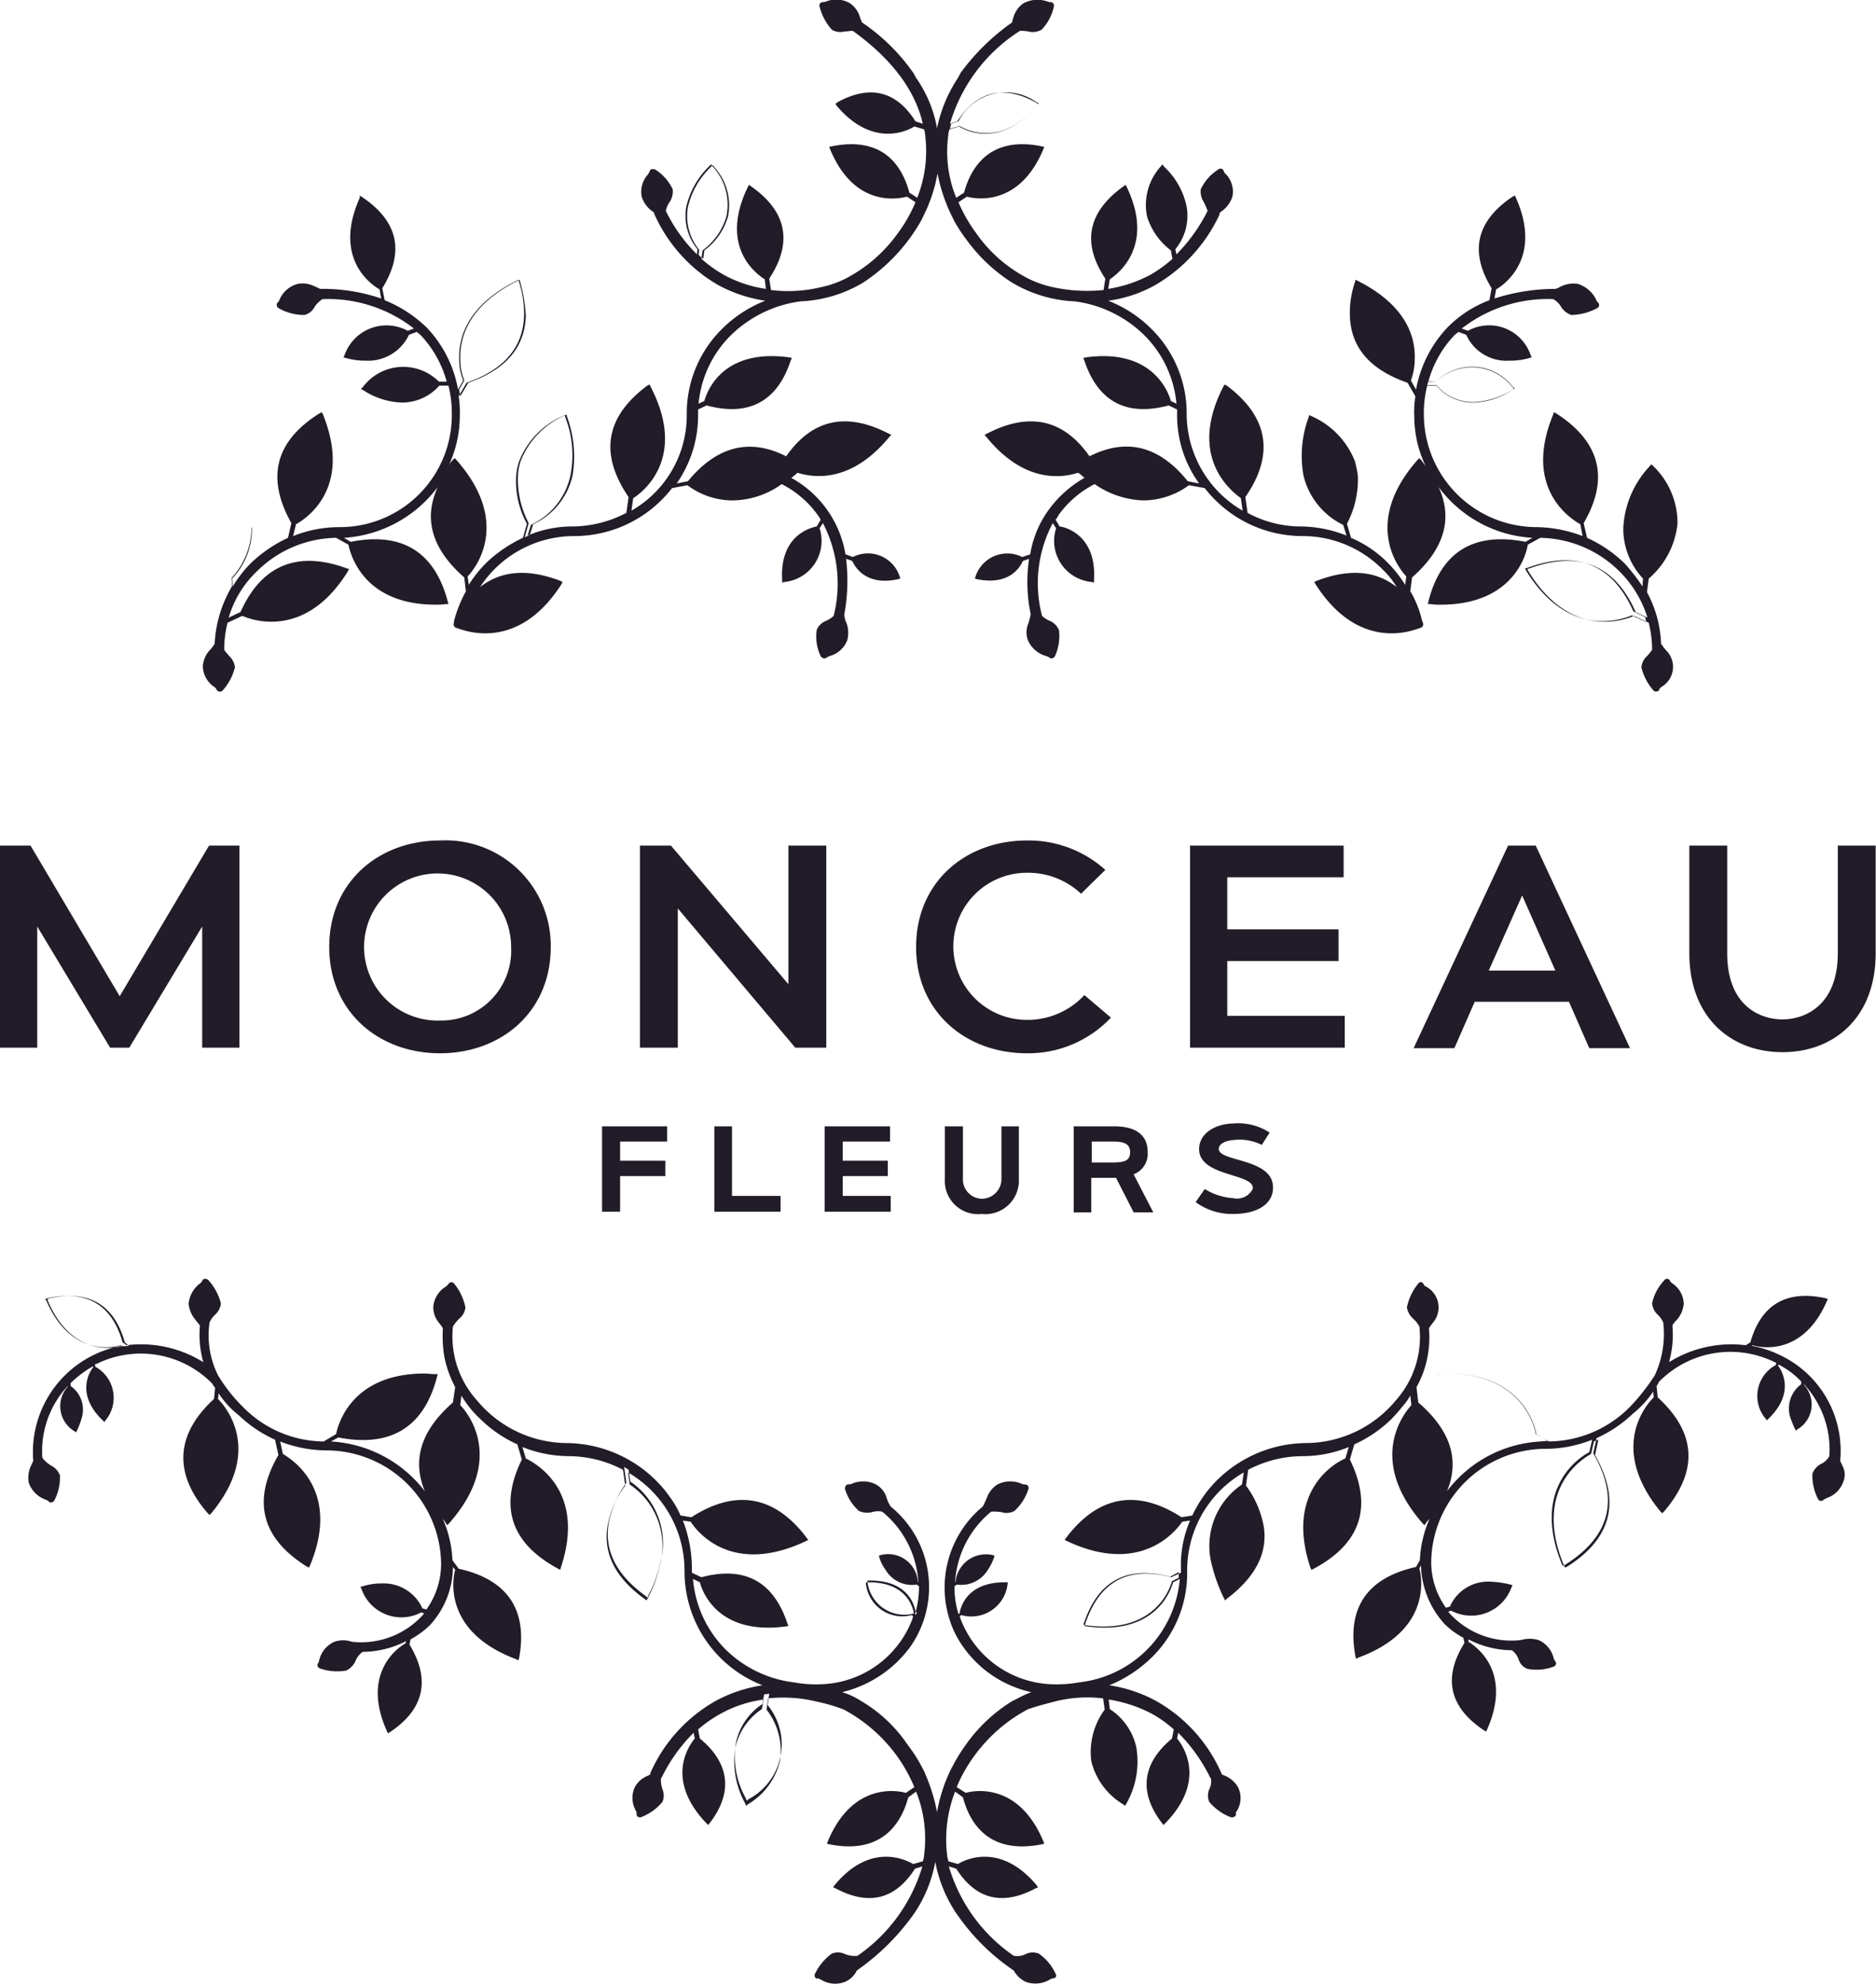
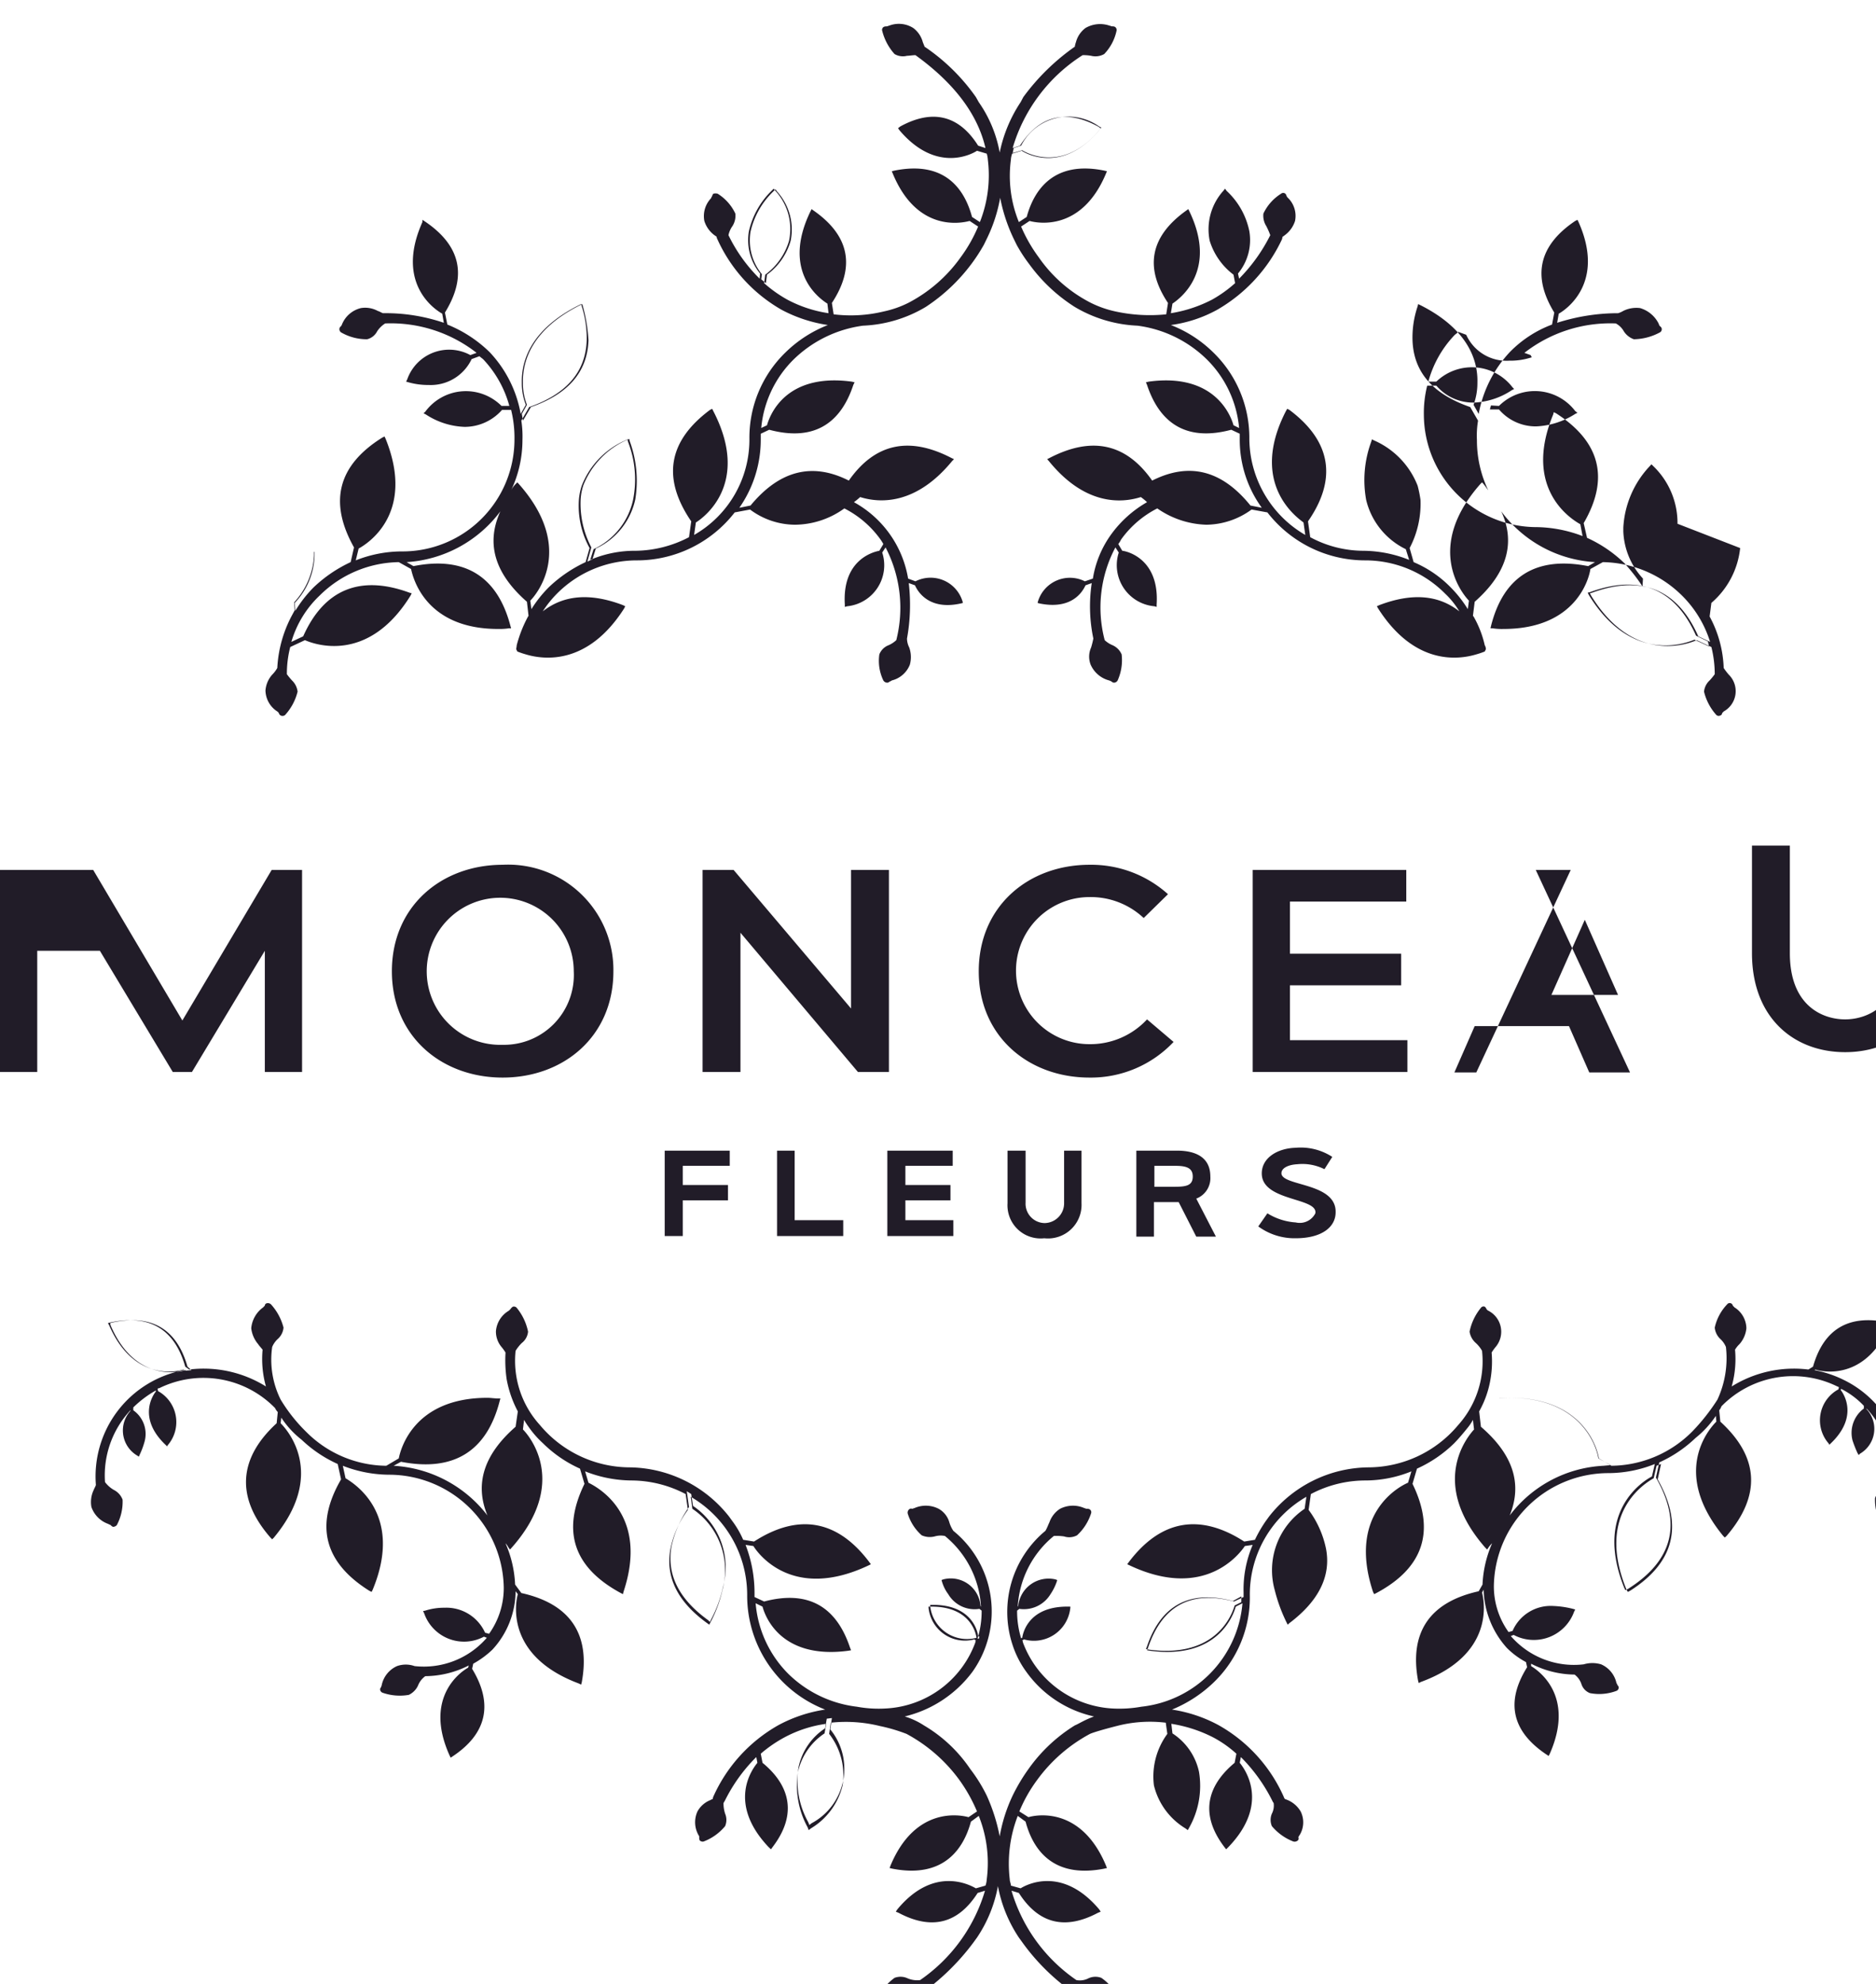
<svg xmlns="http://www.w3.org/2000/svg" width="117.38" height="124.09" viewBox="0 0 117.38 124.09">
  <defs>
    <style> .cls-1 { fill: #211c28; fill-rule: evenodd; } </style>
  </defs>
-   <path id="Forme_742" data-name="Forme 742" class="cls-1" d="M1792.96,4564.14h0a4.936,4.936,0,0,0-1.52-3.61l-0.11-.11-0.1.11a6.069,6.069,0,0,0-1.66,3.85v0.25a4.61,4.61,0,0,0,1.23,2.94l-0.03.49a11.591,11.591,0,0,0-1.13-1.45,8.216,8.216,0,0,0-2.34-1.59l-0.21-.92c1.63-2.8,1.03-5.1-1.73-6.87l-0.14-.07-0.04.15c-1.94,4.7,1.2,6.58,1.7,6.86l0.14,0.74a8.365,8.365,0,0,0-2.86-.56,7.063,7.063,0,0,1-7.07-7.01h0a7.054,7.054,0,0,1,.21-1.84h0.57a3.03,3.03,0,0,0,2.33,1.06,4.588,4.588,0,0,0,2.4-.78l0.14-.07-0.1-.1a3.205,3.205,0,0,0-4.77-.36h-0.5a6.788,6.788,0,0,1,1.63-2.9c0.07-.07.18-0.14,0.25-0.21l0.49,0.18a2.764,2.764,0,0,0,2.69,1.62,4.24,4.24,0,0,0,1.27-.17l0.14-.04-0.07-.14a2.741,2.741,0,0,0-3.92-1.52l-0.39-.14a8.746,8.746,0,0,1,5.72-1.84,1.239,1.239,0,0,1,.5.49,1.245,1.245,0,0,0,.63.5,3.553,3.553,0,0,0,1.63-.43,0.223,0.223,0,0,0,.11-0.25,0.259,0.259,0,0,0-.11-0.14,0.3,0.3,0,0,1-.07-0.14,1.9,1.9,0,0,0-1.17-.99,1.843,1.843,0,0,0-1.06.18,1.3,1.3,0,0,1-.32.14,12.475,12.475,0,0,0-3.81.6l0.1-.57c0.43-.24,2.94-1.91,1.24-5.73l-0.07-.14-0.14.07c-2.26,1.52-2.72,3.43-1.31,5.73l-0.14.75a7.219,7.219,0,0,0-2.65,1.73,7.654,7.654,0,0,0-1.94,3.86l-0.32-.57a3.982,3.982,0,0,0,.24-1.38c0.04-1.34-.53-3.32-3.56-4.85l-0.15-.07-0.03.14a6.063,6.063,0,0,0-.32,2.13c0.07,1.98,1.27,3.36,3.61,4.17l0.49,0.85a5.668,5.668,0,0,0-.07,1.21,7.239,7.239,0,0,0,.71,3.15c-0.11-.15-0.18-0.25-0.29-0.39l-0.1-.11-0.11.11c-3.53,4-1.09,6.9-.71,7.29l-0.07.53a7.61,7.61,0,0,0-1.09-1.38,7.1,7.1,0,0,0-2.3-1.56l-0.25-.88a5.973,5.973,0,0,0,.68-3.01,7.778,7.778,0,0,0-.18-0.89,5.124,5.124,0,0,0-2.72-2.83l-0.14-.07-0.04.14a6.938,6.938,0,0,0-.32,3.65,4.625,4.625,0,0,0,2.48,3.08l0.21,0.67a7.84,7.84,0,0,0-2.86-.57,7.037,7.037,0,0,1-3.33-.85l-0.14-.99c1.84-2.65,1.45-5.02-1.16-6.97l-0.14-.07-0.08.14c-2.33,4.53.68,6.65,1.1,6.97l0.11,0.78a7.014,7.014,0,0,1-3.5-6.01,7.428,7.428,0,0,0-2.23-5.38,7.792,7.792,0,0,0-2.68-1.74,8.3,8.3,0,0,0,2.89-.95,9.961,9.961,0,0,0,4.07-4.43,1.063,1.063,0,0,1,.03-0.14,1.7,1.7,0,0,0,.14-0.1,1.776,1.776,0,0,0,.64-0.89,1.575,1.575,0,0,0-.42-1.42,0.425,0.425,0,0,1-.11-0.14,0.365,0.365,0,0,0-.07-0.14,0.212,0.212,0,0,0-.28,0,2.928,2.928,0,0,0-1.1,1.24,1.207,1.207,0,0,0,.18.78,4.7,4.7,0,0,1,.25.57,10.618,10.618,0,0,1-1.95,2.72l-0.07-.32a3.278,3.278,0,0,0,.71-2.65,4.706,4.706,0,0,0-1.42-2.52l-0.1-.14h0l-0.11.14a3.592,3.592,0,0,0-.85,3.12,4.209,4.209,0,0,0,1.49,2.12l0.1,0.53a8.05,8.05,0,0,1-1.44,1.03,8.483,8.483,0,0,1-2.58.85l0.1-.6c0.43-.29,2.86-2.02,1.06-5.77l-0.07-.14-0.14.1c-2.23,1.6-2.62,3.54-1.13,5.77l-0.11.71a10.1,10.1,0,0,1-3.18-.18,6.521,6.521,0,0,1-1.52-.53,8.87,8.87,0,0,1-3.28-2.86,9.5,9.5,0,0,1-1.1-1.92l0.53-.35c0.5,0.14,3.25.67,4.77-2.94l0.07-.17-0.17-.04c-3.15-.64-4.39,1.2-4.85,2.9l-0.49.32a7.655,7.655,0,0,1-.5-3.89,1.355,1.355,0,0,1,.08-0.39l0.6-.18c0.38,0.25,2.58,1.38,4.84-1.27l0.1-.14-0.17-.11c-2.02-1.1-3.68-.67-4.88,1.2l-0.46.15a10.332,10.332,0,0,1,4.38-5.81,2.858,2.858,0,0,1,.53.04,1.109,1.109,0,0,0,.82-0.11,3,3,0,0,0,.77-1.45,0.228,0.228,0,0,0-.1-0.25,0.325,0.325,0,0,0-.18-0.03c-0.03,0-.11-0.04-0.14-0.04a1.823,1.823,0,0,0-1.52.14,1.623,1.623,0,0,0-.6.89,1.422,1.422,0,0,0-.07.28,13.814,13.814,0,0,0-3.22,3.15l-0.17.32a8.912,8.912,0,0,0-1.31,3.15,7.933,7.933,0,0,0-1.31-3.15l-0.18-.32a12.359,12.359,0,0,0-3.21-3.15c-0.04-.11-0.07-0.18-0.11-0.28a1.623,1.623,0,0,0-.6-0.89,1.686,1.686,0,0,0-1.52-.14c-0.03,0-.1.04-0.14,0.04a0.381,0.381,0,0,0-.18.03,0.212,0.212,0,0,0-.1.25,3.408,3.408,0,0,0,.77,1.45,1.033,1.033,0,0,0,.78.11c0.14,0,.36-0.04.53-0.04,2.41,1.74,3.89,3.68,4.38,5.81l-0.46-.15c-1.2-1.91-2.86-2.3-4.87-1.2l-0.14.11,0.1,0.14c2.26,2.65,4.46,1.52,4.84,1.27l0.61,0.18a1.778,1.778,0,0,1,.07.39,7.943,7.943,0,0,1-.5,3.89l-0.49-.32c-0.46-1.7-1.66-3.54-4.85-2.9l-0.17.04,0.07,0.17c1.52,3.65,4.27,3.08,4.8,2.94l0.53,0.35a9.178,9.178,0,0,1-1.09,1.92h0a9.244,9.244,0,0,1-3.29,2.86,6.362,6.362,0,0,1-1.52.53,8.745,8.745,0,0,1-3.14.18l-0.11-.71c1.49-2.26,1.1-4.21-1.13-5.77l-0.14-.1-0.07.14c-1.84,3.79.6,5.48,1.06,5.77l0.07,0.6a7.961,7.961,0,0,1-2.58-.85,8.122,8.122,0,0,1-1.45-1.03l0.07-.53a4.037,4.037,0,0,0,1.49-2.12,3.525,3.525,0,0,0-.85-3.12l-0.11-.14-0.14.14a5.12,5.12,0,0,0-1.41,2.52,3.285,3.285,0,0,0,.7,2.65l-0.03.32a9.824,9.824,0,0,1-1.95-2.72,1.494,1.494,0,0,1,.25-0.57,1.207,1.207,0,0,0,.18-0.78,2.928,2.928,0,0,0-1.1-1.24,0.442,0.442,0,0,0-.28,0,0.365,0.365,0,0,0-.07.14,0.6,0.6,0,0,0-.07.14,1.615,1.615,0,0,0-.42,1.42,1.764,1.764,0,0,0,.63.89,1.7,1.7,0,0,1,.14.1,0.313,0.313,0,0,0,.04.14,9.669,9.669,0,0,0,4.03,4.43,8.972,8.972,0,0,0,2.89.95,7.886,7.886,0,0,0-2.68,1.74,7.428,7.428,0,0,0-2.23,5.38,6.866,6.866,0,0,1-3.46,6.01l0.11-.78c0.45-.28,3.46-2.4,1.09-6.97l-0.07-.14-0.14.07q-3.93,2.925-1.17,6.97l-0.14.99a7.4,7.4,0,0,1-3.32.85,7.093,7.093,0,0,0-2.86.57l0.21-.67a4.442,4.442,0,0,0,2.47-3.08,6.515,6.515,0,0,0-.32-3.65l-0.03-.14-0.14.07a5.11,5.11,0,0,0-2.72,2.83,3.7,3.7,0,0,0-.18.89,5.492,5.492,0,0,0,.67,3.01l-0.25.88a8.522,8.522,0,0,0-2.29,1.56,7.665,7.665,0,0,0-1.1,1.38l-0.07-.53c0.39-.39,2.83-3.29-0.71-7.29l-0.1-.11-0.11.11a1.444,1.444,0,0,0-.28.39,7.37,7.37,0,0,0,.71-3.15,6.63,6.63,0,0,0-.07-1.21l0.49-.85c2.33-.81,3.53-2.19,3.6-4.17a6.581,6.581,0,0,0-.31-2.13l-0.04-.14-0.14.07c-3.04,1.53-3.6,3.51-3.57,4.85a3.7,3.7,0,0,0,.25,1.38l-0.32.57a7.527,7.527,0,0,0-1.94-3.86,8.111,8.111,0,0,0-2.65-1.73l-0.15-.75q2.13-3.45-1.3-5.73l-0.11-.07v0.14c-1.73,3.86.81,5.49,1.24,5.73l0.1,0.57a11.284,11.284,0,0,0-3.81-.6c-0.11-.04-0.21-0.11-0.32-0.14a1.654,1.654,0,0,0-1.06-.18,1.712,1.712,0,0,0-1.17.99,0.611,0.611,0,0,1-.07.14,0.243,0.243,0,0,0-.1.14,0.247,0.247,0,0,0,.1.25,3.212,3.212,0,0,0,1.63.43,0.968,0.968,0,0,0,.63-0.5,1.666,1.666,0,0,1,.5-0.49,8.727,8.727,0,0,1,5.72,1.84l-0.39.14a2.779,2.779,0,0,0-3.95,1.52l-0.07.14,0.14,0.04a4.538,4.538,0,0,0,1.27.17,2.83,2.83,0,0,0,2.69-1.62l0.49-.18c0.07,0.07.18,0.14,0.25,0.21a6.882,6.882,0,0,1,1.62,2.9h-0.49a3.154,3.154,0,0,0-4.77.36l-0.11.1,0.14,0.07a4.708,4.708,0,0,0,2.44.78,3.116,3.116,0,0,0,2.33-1.06h0.57a7.243,7.243,0,0,1,.21,1.84h0a7.006,7.006,0,0,1-7.07,7.01h0a7.832,7.832,0,0,0-2.86.56l0.18-.74c0.46-.25,3.6-2.12,1.69-6.86l-0.07-.15-0.14.07c-2.79,1.74-3.36,4.04-1.77,6.87l-0.21.92a8.608,8.608,0,0,0-2.33,1.59,8.052,8.052,0,0,0-1.13,1.45l-0.04-.49a4.464,4.464,0,0,0,1.24-2.94v-0.25a6.411,6.411,0,0,0-1.66-3.85l-0.11-.11-0.1.11a5.255,5.255,0,0,0-1.52,3.61h0a5.134,5.134,0,0,0,1.87,3.43l0.07,0.85a7.818,7.818,0,0,0-.88,3.22,1.91,1.91,0,0,1-.32.42,1.686,1.686,0,0,0-.42.99,1.6,1.6,0,0,0,.74,1.31,0.333,0.333,0,0,1,.1.11,0.227,0.227,0,0,0,.11.14,0.253,0.253,0,0,0,.28-0.03,3.364,3.364,0,0,0,.78-1.46,1.148,1.148,0,0,0-.35-0.7,4.456,4.456,0,0,1-.32-0.39,6.654,6.654,0,0,1,.21-1.7l0.92-.43c0.5,0.22,3.92,1.56,6.61-2.79l0.07-.14-0.14-.04c-3.08-1.13-5.34-.21-6.65,2.73l-0.74.35a6.489,6.489,0,0,1,1.77-2.9,7.176,7.176,0,0,1,4.95-2.09l0.77,0.43c0.11,0.49.85,3.75,5.45,3.75a4,4,0,0,0,.67-0.04h0.14l-0.04-.14c-0.81-3.11-2.86-4.39-6.07-3.75l-0.43-.25a7.947,7.947,0,0,0,5.87-3.18c-0.92,2.01-.36,3.89,1.66,5.66l0.1,0.88-0.03.04a8.033,8.033,0,0,0-.71,1.8c0,0.07-.03.18-0.03,0.25l0.07,0.14a5.053,5.053,0,0,0,.53.18c1.16,0.35,3.89.67,6.15-2.87l0.07-.14-0.14-.07c-2.05-.78-3.71-0.64-5.02.39a6.741,6.741,0,0,1,.88-1.1,7.042,7.042,0,0,1,5.02-2.09,7.743,7.743,0,0,0,6.11-3l0.96-.18a4.729,4.729,0,0,0,2.82.95,5.341,5.341,0,0,0,3.08-1.02,6.27,6.27,0,0,1,2.26,1.94,2.45,2.45,0,0,1,.18.29l-0.25.42c-0.39.07-2.33,0.57-2.16,3.36v0.15l0.15-.04a2.578,2.578,0,0,0,2.19-3.36l0.21-.32a8.194,8.194,0,0,1,.67,5.8,1.712,1.712,0,0,1-.49.32,1,1,0,0,0-.57.57,2.822,2.822,0,0,0,.25,1.63,0.29,0.29,0,0,0,.25.14,0.21,0.21,0,0,0,.14-0.07,0.365,0.365,0,0,0,.14-0.07,1.628,1.628,0,0,0,1.13-.99,1.786,1.786,0,0,0-.04-1.07,1.281,1.281,0,0,1-.14-0.56,11.72,11.72,0,0,0,.11-3.47l0.39,0.14c0.17,0.39.88,1.59,2.89,1.13l0.11-.03-0.03-.11a2.09,2.09,0,0,0-2.94-1.24l-0.46-.17a6.709,6.709,0,0,0-3.39-4.78,4.456,4.456,0,0,0,.39-0.32c1.24,0.39,3.5.5,5.76-2.26l0.11-.11-0.15-.07c-2.65-1.38-4.8-.92-6.43,1.41-2.29-1.16-4.34-.63-6.15,1.56l-0.7.14a7.439,7.439,0,0,0,1.34-4.31v-0.32l0.53-.25c2.65,0.71,4.42-.25,5.26-2.8l0.08-.17-0.18-.04c-4.24-.57-5.16,2.23-5.3,2.73l-0.36.17a6.908,6.908,0,0,1,2.02-4.28,7.676,7.676,0,0,1,4.35-2.12,8.308,8.308,0,0,0,3.92-1.17,11.276,11.276,0,0,0,2.86-2.69,10.924,10.924,0,0,0,.78-1.2l0.21-.43a9.614,9.614,0,0,0,.81-2.51,10.562,10.562,0,0,0,.82,2.51l0.21,0.43a9.553,9.553,0,0,0,.78,1.2,10.394,10.394,0,0,0,2.86,2.69,8.376,8.376,0,0,0,3.92,1.17,7.591,7.591,0,0,1,4.35,2.12,6.9,6.9,0,0,1,2.01,4.28l-0.35-.17c-0.14-.5-1.1-3.3-5.3-2.73l-0.18.04,0.07,0.17c0.85,2.55,2.62,3.51,5.27,2.8l0.53,0.25v0.32a7.243,7.243,0,0,0,1.38,4.31l-0.71-.14c-1.8-2.23-3.85-2.72-6.15-1.56-1.63-2.33-3.78-2.79-6.43-1.41l-0.14.07,0.1,0.11c2.26,2.79,4.53,2.65,5.76,2.26a3.341,3.341,0,0,1,.39.32,7.138,7.138,0,0,0-2.22,1.98,6.464,6.464,0,0,0-1.17,2.8l-0.5.17a2.091,2.091,0,0,0-2.93,1.24l-0.03.11,0.1,0.03c2.05,0.43,2.72-.74,2.9-1.13l0.39-.14a9.782,9.782,0,0,0,.1,3.47,5.715,5.715,0,0,1-.14.56,1.388,1.388,0,0,0-.03,1.07,1.743,1.743,0,0,0,1.16.99,1.009,1.009,0,0,1,.15.07,0.267,0.267,0,0,0,.14.07,0.272,0.272,0,0,0,.24-0.14,3.1,3.1,0,0,0,.25-1.63,1.112,1.112,0,0,0-.56-0.57,1.625,1.625,0,0,1-.5-0.32,8.016,8.016,0,0,1,.67-5.8l0.21,0.32a2.58,2.58,0,0,0,2.23,3.36l0.14,0.04v-0.15c0.18-2.79-1.76-3.32-2.15-3.36l-0.25-.42a1.835,1.835,0,0,0,.18-0.29,6.27,6.27,0,0,1,2.26-1.94,5.649,5.649,0,0,0,3.07,1.02,4.866,4.866,0,0,0,2.83-.95l0.99,0.18a7.743,7.743,0,0,0,6.11,3,7.042,7.042,0,0,1,5.02,2.09,5.127,5.127,0,0,1,.88,1.1c-1.3-1.03-2.96-1.17-5.01-.39l-0.15.07,0.08,0.14c2.26,3.54,4.98,3.22,6.14,2.87a5.053,5.053,0,0,0,.53-0.18l0.07-.14a0.462,0.462,0,0,0-.07-0.25,6.474,6.474,0,0,0-.7-1.8l-0.04-.04,0.11-.88c2.01-1.77,2.58-3.68,1.66-5.66a7.859,7.859,0,0,0,5.87,3.18l-0.43.25c-3.25-.64-5.3.64-6.08,3.75l-0.03.14h0.14a3.768,3.768,0,0,0,.67.04c4.59,0,5.37-3.22,5.44-3.75l0.78-.43a7.194,7.194,0,0,1,4.95,2.09,6.989,6.989,0,0,1,1.76,2.9l-0.74-.35c-1.3-2.94-3.53-3.86-6.64-2.73l-0.14.04,0.07,0.14c2.68,4.35,6.11,3.01,6.61,2.79l0.92,0.43a7.065,7.065,0,0,1,.21,1.7,4.456,4.456,0,0,1-.32.39,1.1,1.1,0,0,0-.35.7,3.371,3.371,0,0,0,.77,1.46,0.214,0.214,0,0,0,.25.03,0.147,0.147,0,0,0,.11-0.14c0.03-.04.07-0.07,0.1-0.11a1.449,1.449,0,0,0,.32-2.3,3.83,3.83,0,0,1-.32-0.42,7.251,7.251,0,0,0-.88-3.22l0.11-.85a5.233,5.233,0,0,0,1.8-3.43m-7.64,27.95h-4.17l2.09-4.7Zm-2.08-7.82h-0.88l-5.91,12.67H1779l1.27-2.9h5.9l1.27,2.9h2.55l-5.9-12.67h-0.85Zm-67.71,10.94a4.6,4.6,0,1,1,4.45-4.6,4.369,4.369,0,0,1-4.45,4.6m0-11.26c-3.82,0-6.93,2.59-6.93,6.66s3.11,6.65,6.93,6.65,6.93-2.58,6.93-6.65a6.586,6.586,0,0,0-6.93-6.66m41.98,11.08-1.66-1.41a4.849,4.849,0,0,1-3.6,1.55,4.6,4.6,0,0,1,0-9.2,4.838,4.838,0,0,1,3.39,1.31l1.52-1.49a7.177,7.177,0,0,0-4.91-1.84c-3.82,0-6.93,2.59-6.93,6.66s3.11,6.65,6.93,6.65a7.112,7.112,0,0,0,5.26-2.23m45.48-10.76V4591c0,3.29-2.08,4.14-3.46,4.14s-3.46-.82-3.46-4.14v-6.73h-2.37V4591c0,4.03,2.61,6.19,5.83,6.19s5.83-2.16,5.83-6.19v-6.73h-2.37Zm-65.2,12.64h1.91v-12.64h-2.37v8.67l-7.35-8.67h-1.94v12.64h2.37v-8.71l7.35,8.71h0.03Zm-47.46-7.58,4.56,7.58h1.2l4.56-7.58v7.58h2.33v-12.64h-1.9l-5.59,9.42-5.58-9.42H1688v12.64h2.33v-7.58Zm81.81,5.59h-7.35v-3.43h6.96v-1.98h-6.96v-3.26h7.28v-1.98h-9.61v12.64h9.68v-1.99Zm-39.44,6.91v5.34h4.14v-0.99h-3.04v-4.35h-1.1Zm14.42,0v3.29a2.074,2.074,0,0,0,2.3,2.19,2.1,2.1,0,0,0,2.33-2.19v-3.29h-1.09v3.25a1.237,1.237,0,0,1-1.21,1.28,1.211,1.211,0,0,1-1.2-1.28v-3.25h-1.13Zm-6.39,5.34h3v-0.99h-3v-1.24h2.82v-0.96h-2.82v-1.2h2.96v-0.95h-4.09v5.34h1.13Zm-10.99-4.39v-0.95h-4.07v5.34h1.13v-2.23h2.83v-0.96h-2.83v-1.2h2.94Zm26.57,0h1.31c0.71,0,1.09.14,1.09,0.67,0,0.57-.42.64-1.16,0.64h-1.24v-1.31h0Zm0,2.27h1.52l1.1,2.16h1.23l-1.23-2.38a1.369,1.369,0,0,0,.88-1.38c0-1.23-.95-1.62-2.09-1.62h-2.54v5.38h1.1v-2.16h0.03Zm8.84,1.27a3.835,3.835,0,0,1-1.77-.57l-0.57.82a3.842,3.842,0,0,0,2.34.74c1.59,0,2.5-.67,2.5-1.63,0.04-1.84-3.28-1.62-3.39-2.4-0.03-.36.43-0.57,0.99-0.6a3.082,3.082,0,0,1,1.7.31l0.49-.77a3.625,3.625,0,0,0-2.29-.57c-1.14.03-2.16,0.64-2.12,1.66,0.07,1.7,3.53,1.45,3.35,2.44a1.094,1.094,0,0,1-1.23.57m38.13,16.74c-0.04-.11-0.11-0.21-0.14-0.32a6.624,6.624,0,0,0-3.72-6.58,7.056,7.056,0,0,0-1.8-.6l0.04-.04c0.42,0.14,3.14.75,4.66-2.79l0.04-.11-0.14-.04c-2.44-.53-4.03.39-4.7,2.76l-0.29.18a7.372,7.372,0,0,0-4.8,1.06,6.347,6.347,0,0,0,.21-2.3,1.6,1.6,0,0,1,.28-0.35,1.754,1.754,0,0,0,.43-0.99,1.576,1.576,0,0,0-.75-1.31c-0.03-.04-0.07-0.07-0.1-0.11a0.2,0.2,0,0,0-.36-0.07,3.036,3.036,0,0,0-.77,1.45,1.12,1.12,0,0,0,.35.71,1.411,1.411,0,0,1,.35.5,6.169,6.169,0,0,1-.53,3.29,12.577,12.577,0,0,1-1.59,2.01,7.222,7.222,0,0,1-5.05,2.13l-0.78-.46c-0.07-.5-0.88-3.79-5.55-3.79a3.824,3.824,0,0,0-.67.04h-0.17l0.03,0.14c0.81,3.18,2.9,4.46,6.19,3.82l0.46,0.25a7.842,7.842,0,0,0-5.87,3.11c0.81-1.98.21-3.82-1.8-5.55l-0.11-.96a6.168,6.168,0,0,0,.71-2.02,6.525,6.525,0,0,0,.07-1.66,2.648,2.648,0,0,1,.25-0.35,1.474,1.474,0,0,0-.46-2.27,0.273,0.273,0,0,1-.11-0.1,0.366,0.366,0,0,0-.11-0.15,0.2,0.2,0,0,0-.24.07,3.424,3.424,0,0,0-.71,1.49,1.178,1.178,0,0,0,.39.71,1.958,1.958,0,0,1,.39.49,5.969,5.969,0,0,1-1.49,4.64,7.354,7.354,0,0,1-5.62,2.65,8,8,0,0,0-6.22,3.08l-0.21.29a8.326,8.326,0,0,0-.67,1.16l-0.67.11c-2.79-1.8-5.23-1.34-7.21,1.27l-0.11.15,0.15,0.07c4.73,2.23,6.92-.78,7.21-1.21l0.49-.07a7.043,7.043,0,0,0-.57,2.98v0.28l-0.6.28c-2.68-.71-4.48.25-5.37,2.87l-0.07.18,0.18,0.03c4.27,0.57,5.23-2.26,5.37-2.76l0.42-.21a7.114,7.114,0,0,1-6.32,6.47,7.852,7.852,0,0,1-1.84.11,6.351,6.351,0,0,1-5.58-4.14,0.128,0.128,0,0,0-.04-0.11l0.11-.07a2.288,2.288,0,0,0,2.9-1.98v-0.07h-0.11c-2.51-.04-2.86,1.66-2.9,1.95l-0.07.03a5.75,5.75,0,0,1-.25-1.73l0.14-.11a1.951,1.951,0,0,0,1.95-.92,3.331,3.331,0,0,0,.39-0.78l0.03-.1-0.1-.04a1.909,1.909,0,0,0-2.34,1.66l-0.03.04a6.162,6.162,0,0,1,2.26-4.42,3.312,3.312,0,0,1,.64.03,1.035,1.035,0,0,0,.81-0.07,3.18,3.18,0,0,0,.88-1.38,0.207,0.207,0,0,0-.1-0.25,0.325,0.325,0,0,0-.18-0.03c-0.04,0-.11-0.04-0.14-0.04a1.761,1.761,0,0,0-1.52.04,1.627,1.627,0,0,0-.67.85c-0.07.14-.14,0.35-0.25,0.53a6.58,6.58,0,0,0-2.05,7.15,5.948,5.948,0,0,0,.85,1.66,7.061,7.061,0,0,0,4.24,2.8c-0.64.24-.95,0.46-1.2,0.56a9.982,9.982,0,0,0-2.9,2.73,11.43,11.43,0,0,0-.99,1.66,9.942,9.942,0,0,0-.81,2.55,11.428,11.428,0,0,0-.81-2.55,9.759,9.759,0,0,0-1.03-1.66,9.021,9.021,0,0,0-2.9-2.73,4.683,4.683,0,0,0-1.2-.56,7.446,7.446,0,0,0,4.24-2.8,6.5,6.5,0,0,0-1.2-8.81,1.945,1.945,0,0,1-.25-0.53,1.41,1.41,0,0,0-.67-0.85,1.761,1.761,0,0,0-1.52-.04c-0.03,0-.1.04-0.14,0.04a0.181,0.181,0,0,0-.18.03,0.28,0.28,0,0,0-.1.25,2.975,2.975,0,0,0,.88,1.38,1.245,1.245,0,0,0,.81.07,1.369,1.369,0,0,1,.64-0.03,6.162,6.162,0,0,1,2.26,4.42l-0.03-.04a1.864,1.864,0,0,0-2.34-1.66l-0.1.04,0.03,0.1a2.475,2.475,0,0,0,.39.78,1.914,1.914,0,0,0,1.95.92l0.14,0.11a5.75,5.75,0,0,1-.25,1.73l-0.07-.03c-0.04-.29-0.39-1.99-2.9-1.95h-0.1v0.07a2.284,2.284,0,0,0,2.86,1.98l0.1,0.07a0.155,0.155,0,0,0-.03.11,6.31,6.31,0,0,1-5.59,4.14,7.545,7.545,0,0,1-1.83-.11,7.364,7.364,0,0,1-4.28-2.05,7.067,7.067,0,0,1-2.05-4.42l0.43,0.21c0.14,0.53,1.09,3.33,5.37,2.76l0.17-.03-0.07-.18c-0.88-2.62-2.68-3.58-5.37-2.87l-0.6-.28v-0.28a8.312,8.312,0,0,0-.56-2.98l0.49,0.07c0.28,0.46,2.44,3.47,7.21,1.21l0.14-.07-0.11-.15c-1.97-2.61-4.41-3.07-7.2-1.27l-0.68-.11a5.755,5.755,0,0,0-.67-1.16l-0.21-.29a8.034,8.034,0,0,0-6.22-3.08,7.354,7.354,0,0,1-5.62-2.65,5.975,5.975,0,0,1-1.52-4.64,2.625,2.625,0,0,1,.39-0.49,1.013,1.013,0,0,0,.39-0.71,3.424,3.424,0,0,0-.71-1.49,0.234,0.234,0,0,0-.24-0.07,0.53,0.53,0,0,0-.15.15l-0.1.1a1.638,1.638,0,0,0-.81,1.28,1.5,1.5,0,0,0,.35.99,2.648,2.648,0,0,1,.25.35,8.265,8.265,0,0,0,.07,1.66,6.924,6.924,0,0,0,.7,2.02l-0.14.96c-1.98,1.73-2.58,3.57-1.76,5.55a7.974,7.974,0,0,0-5.87-3.11l0.46-.25c3.28,0.64,5.37-.64,6.18-3.82l0.04-.14h-0.14c-0.25,0-.46-0.04-0.67-0.04-4.67,0-5.45,3.29-5.55,3.79l-0.78.46a7.152,7.152,0,0,1-5.02-2.13,10.143,10.143,0,0,1-1.59-2.01,5.6,5.6,0,0,1-.53-3.29,1.411,1.411,0,0,1,.35-0.5,1.082,1.082,0,0,0,.36-0.71,3.421,3.421,0,0,0-.78-1.45,0.286,0.286,0,0,0-.28-0.07,0.157,0.157,0,0,0-.11.14c-0.03.04-.07,0.07-0.1,0.11a1.805,1.805,0,0,0-.75,1.31,1.855,1.855,0,0,0,.43.99c0.07,0.11.17,0.21,0.28,0.35a6.347,6.347,0,0,0,.21,2.3,7.372,7.372,0,0,0-4.8-1.06l-0.25-.18c-0.67-2.37-2.26-3.29-4.7-2.76l-0.14.04,0.07,0.11c1.52,3.54,4.24,2.93,4.66,2.79l0.04,0.04a6.757,6.757,0,0,0-5.52,7.18c-0.03.11-.1,0.21-0.14,0.32a1.741,1.741,0,0,0-.14,1.06,1.716,1.716,0,0,0,1.06,1.06c0.04,0.04.11,0.04,0.14,0.07a0.484,0.484,0,0,0,.15.11,0.319,0.319,0,0,0,.24-0.11,3.11,3.11,0,0,0,.36-1.59,1.118,1.118,0,0,0-.53-0.6,1.823,1.823,0,0,1-.57-0.5,5.967,5.967,0,0,1,1.59-4.49v0.04a1.823,1.823,0,0,0,.42,2.79l0.11,0.07,0.04-.1a4.986,4.986,0,0,0,.31-0.82,1.806,1.806,0,0,0-.7-1.98v-0.18a6.762,6.762,0,0,1,1.41-1.06v0.07c-0.18.21-1.17,1.67,0.64,3.36l0.07,0.07,0.03-.07a2.215,2.215,0,0,0-.6-3.39l-0.03-.14a0.11,0.11,0,0,1,.1-0.04,6.261,6.261,0,0,1,7.25,1.24,0.924,0.924,0,0,0,.17.25l-0.07.7c-2.43,2.23-2.54,4.68-.39,7.15l0.11,0.11,0.11-.11c3.32-4,.81-6.76.42-7.15l0.04-.35a5.753,5.753,0,0,0,1.27,1.38,8.088,8.088,0,0,0,2.26,1.52l0.21,0.96c-1.66,2.86-1.06,5.2,1.77,6.97l0.14,0.07,0.07-.14c1.98-4.78-1.24-6.69-1.7-6.97l-0.17-.78a8.045,8.045,0,0,0,2.9.56,7.185,7.185,0,0,1,7.17,7.05,4.921,4.921,0,0,1-.92,2.9l-0.25-.07a2.653,2.653,0,0,0-2.54-1.56,3.845,3.845,0,0,0-1.2.18l-0.14.03,0.07,0.14a2.644,2.644,0,0,0,3.74,1.46l0.18,0.07a5.215,5.215,0,0,1-4.52,1.77,1.646,1.646,0,0,0-1.1,0,1.678,1.678,0,0,0-.95,1.16c0,0.04-.04.11-0.04,0.15a0.267,0.267,0,0,0-.07.14,0.249,0.249,0,0,0,.14.21,3.272,3.272,0,0,0,1.66.14,1.212,1.212,0,0,0,.57-0.57,1.314,1.314,0,0,1,.46-0.6,6.089,6.089,0,0,0,2.72-.67l-0.04.14c-0.39.21-2.82,1.81-1.16,5.49l0.07,0.14,0.1-.07c2.16-1.42,2.58-3.29,1.24-5.49l0.07-.32a5.719,5.719,0,0,0,1.2-.88,5.433,5.433,0,0,0,1.45-3.65l0.14,0.18c-0.14.5-.81,3.86,3.82,5.59l0.14,0.07,0.04-.14c0.56-3.04-.75-4.92-3.78-5.59l-0.39-.53a7.216,7.216,0,0,0-.6-2.58,0.886,0.886,0,0,1,.17.24l0.11,0.15,0.1-.11c3.61-4.07,1.1-7.01.71-7.4l0.07-.6a4.457,4.457,0,0,0,.28.43,5.968,5.968,0,0,0,.89,1.02,7.874,7.874,0,0,0,2.33,1.6l0.28,0.95c-1.45,2.97-.67,5.24,2.27,6.83l0.14,0.07,0.03-.14c1.63-4.88-1.69-6.58-2.19-6.83l-0.21-.71a8.008,8.008,0,0,0,2.9.57,7.339,7.339,0,0,1,3.39.85l0.14,0.99a6.125,6.125,0,0,0-1.09,2.44c-0.32,1.73.42,3.29,2.29,4.64l0.14,0.1,0.07-.14a8.142,8.142,0,0,0,.75-2.02,4.634,4.634,0,0,0-1.88-5.09l-0.1-.75a7.113,7.113,0,0,1,3.53,6.13,7.642,7.642,0,0,0,4.88,7.18,8.978,8.978,0,0,0-2.9.96,9.649,9.649,0,0,0-4.1,4.49,0.41,0.41,0,0,0-.03.14,0.848,0.848,0,0,0-.15.07,1.588,1.588,0,0,0-.81.71,1.634,1.634,0,0,0,.07,1.49,0.179,0.179,0,0,1,.04.14,0.381,0.381,0,0,0,.03.18,0.25,0.25,0,0,0,.25.07,3.237,3.237,0,0,0,1.34-.96,1,1,0,0,0,0-.78,2.048,2.048,0,0,1-.1-0.67c0.03-.03.03-0.07,0.07-0.11a10.263,10.263,0,0,1,1.98-2.76l0.07,0.36c-0.32.39-1.91,2.51,0.7,5.27l0.15,0.14,0.1-.14c1.84-2.41.67-4.21-.63-5.27l-0.11-.57a8.29,8.29,0,0,1,1.48-1.02,7.711,7.711,0,0,1,2.62-.85l-0.11.6a3.922,3.922,0,0,0-1.66,2.4,5.454,5.454,0,0,0,.6,3.47l0.07,0.18,0.14-.11a4.319,4.319,0,0,0,1.98-2.69,4.182,4.182,0,0,0-.84-3.22l0.1-.7a8.877,8.877,0,0,1,3.08.21,10.6,10.6,0,0,1,1.66.49,9.85,9.85,0,0,1,3.32,2.9h0a9.91,9.91,0,0,1,1.09,1.95l-0.53.36c-0.53-.15-3.32-0.68-4.87,3l-0.07.18,0.17,0.04c3.22,0.63,4.46-1.24,4.92-2.94l0.49-.36a7.925,7.925,0,0,1,.5,3.97,1.355,1.355,0,0,1-.08.39l-0.6.17c-0.42-.24-2.65-1.41-4.91,1.31l-0.1.15,0.17,0.07c2.05,1.09,3.71.7,4.95-1.24l0.46-.14a10.34,10.34,0,0,1-4.06,5.59,1.546,1.546,0,0,1-.78-0.11,1.055,1.055,0,0,0-.82-0.03,3.424,3.424,0,0,0-1.06,1.27,0.222,0.222,0,0,0,.04.25,0.163,0.163,0,0,0,.18.03,0.3,0.3,0,0,0,.14.07,1.675,1.675,0,0,0,1.52.15,1.445,1.445,0,0,0,.74-0.71,14.607,14.607,0,0,0,3.39-3.29l0.21-.29a8.47,8.47,0,0,0,1.31-3.22,8.634,8.634,0,0,0,1.31,3.22l0.21,0.29a13.334,13.334,0,0,0,3.39,3.29,1.674,1.674,0,0,0,.75.71,1.772,1.772,0,0,0,1.52-.15c0.03-.03.1-0.03,0.14-0.07a0.342,0.342,0,0,0,.17-0.03,0.18,0.18,0,0,0,.04-0.25,3.064,3.064,0,0,0-1.06-1.27,1.037,1.037,0,0,0-.81.03,1.17,1.17,0,0,1-.75.11,10.289,10.289,0,0,1-4.06-5.59l0.46,0.14c1.24,1.94,2.9,2.33,4.95,1.24l0.17-.07-0.1-.15c-2.3-2.72-4.53-1.55-4.91-1.31l-0.61-.17c0-.14-0.07-0.25-0.07-0.39a8.275,8.275,0,0,1,.5-3.97l0.49,0.36c0.46,1.73,1.7,3.57,4.92,2.94l0.17-.04-0.07-.18c-1.55-3.68-4.35-3.15-4.84-3l-0.57-.36a9.2,9.2,0,0,1,1.1-1.95,9.85,9.85,0,0,1,3.32-2.9c0.39-.17,1.66-0.49,1.66-0.49a8.229,8.229,0,0,1,3.08-.21l0.1,0.7a4.494,4.494,0,0,0-.84,3.22,4.337,4.337,0,0,0,1.97,2.69l0.15,0.11,0.1-.18a5.323,5.323,0,0,0,.6-3.47,3.822,3.822,0,0,0-1.66-2.4l-0.07-.6a8.7,8.7,0,0,1,2.62.85,7.13,7.13,0,0,1,1.45,1.02l-0.11.57c-1.31,1.09-2.47,2.86-.64,5.27l0.11,0.14,0.14-.14c2.62-2.72,1.03-4.88.71-5.27l0.07-.36a10.485,10.485,0,0,1,1.98,2.76,0.413,0.413,0,0,0,.07.11,1.089,1.089,0,0,1-.11.67,1,1,0,0,0,0,.78,3.3,3.3,0,0,0,1.34.96,0.3,0.3,0,0,0,.29-0.07,0.163,0.163,0,0,0,.03-0.18,0.267,0.267,0,0,1,.07-0.14,1.522,1.522,0,0,0,.07-1.49,1.712,1.712,0,0,0-.81-0.71c-0.07-.03-0.18-0.07-0.18-0.07a0.589,0.589,0,0,1-.07-0.14,9.6,9.6,0,0,0-4.1-4.49,8.928,8.928,0,0,0-2.89-.96,8.272,8.272,0,0,0,2.61-1.7,7.373,7.373,0,0,0,2.26-5.48,7.059,7.059,0,0,1,3.54-6.13l-0.11.75a4.634,4.634,0,0,0-1.87,5.09,10.1,10.1,0,0,0,.74,2.02l0.07,0.14,0.11-.1c1.83-1.38,2.61-2.94,2.29-4.64a6.125,6.125,0,0,0-1.09-2.44l0.14-.99a7.308,7.308,0,0,1,3.39-.85,7.687,7.687,0,0,0,2.9-.57l-0.21.71c-0.5.21-3.82,1.91-2.19,6.83l0.07,0.14,0.14-.07c2.93-1.56,3.71-3.86,2.26-6.83l0.28-.95a8.05,8.05,0,0,0,2.34-1.6c0.31-.32.6-0.67,0.88-1.02a3.127,3.127,0,0,0,.28-0.43l0.07,0.6c-0.39.43-2.86,3.33,0.71,7.4l0.11,0.11,0.1-.15a1.5,1.5,0,0,1,.21-0.24,7.216,7.216,0,0,0-.6,2.58l-0.24.42c-3.08.68-4.35,2.59-3.79,5.6l0.04,0.14,0.14-.07c4.63-1.7,3.96-5.06,3.82-5.59l0.1-.18a5.655,5.655,0,0,0,1.45,3.64,5.057,5.057,0,0,0,1.2.89l0.07,0.32c-1.37,2.19-.95,4.03,1.24,5.48l0.11,0.07,0.07-.14c1.62-3.68-.78-5.24-1.17-5.48v-0.15a6.015,6.015,0,0,0,2.72.68,1.211,1.211,0,0,1,.43.6,0.9,0.9,0,0,0,.53.56,3.061,3.061,0,0,0,1.66-.14,0.221,0.221,0,0,0,.14-0.21,0.189,0.189,0,0,0-.07-0.14,0.589,0.589,0,0,0-.07-0.14,1.66,1.66,0,0,0-.96-1.17,1.908,1.908,0,0,0-1.09,0,5.227,5.227,0,0,1-4.56-1.77l0.18-.07a2.68,2.68,0,0,0,3.78-1.45l0.07-.14-0.14-.04a5.888,5.888,0,0,0-1.24-.18,2.6,2.6,0,0,0-2.54,1.56l-0.25.07a4.894,4.894,0,0,1-.92-2.9,7.176,7.176,0,0,1,7.17-7.04,7.845,7.845,0,0,0,2.9-.57l-0.18.78c-0.49.25-3.67,2.16-1.73,6.97l0.07,0.14,0.15-.07c2.82-1.77,3.42-4.1,1.76-6.97l0.21-.95a8.1,8.1,0,0,0,2.27-1.53,6.191,6.191,0,0,0,1.27-1.38l0.03,0.36c-0.39.39-2.89,3.11,0.43,7.15l0.1,0.1,0.11-.1c2.16-2.52,2.05-4.92-.39-7.15l-0.07-.71a0.789,0.789,0,0,0,.14-0.25,6.266,6.266,0,0,1,7.25-1.24c0.03,0,.07.04,0.1,0.04l-0.03.14a2.2,2.2,0,0,0-.6,3.4l0.03,0.07,0.07-.07c1.8-1.7.81-3.15,0.64-3.36l0.03-.07a5.17,5.17,0,0,1,1.42,1.06v0.17a1.891,1.891,0,0,0-.71,1.99,7.034,7.034,0,0,0,.32.81l0.07,0.11,0.07-.08a1.8,1.8,0,0,0,.42-2.79v-0.04a5.989,5.989,0,0,1,1.59,4.5,1.146,1.146,0,0,1-.53.49,1.139,1.139,0,0,0-.53.61,3.169,3.169,0,0,0,.36,1.59,0.2,0.2,0,0,0,.24.1,0.483,0.483,0,0,0,.15-0.1,0.365,0.365,0,0,0,.14-0.07,1.653,1.653,0,0,0,1.06-1.06,1.161,1.161,0,0,0-.07-0.96m-99.52-58.68a6.411,6.411,0,0,0-1.66-3.85l-0.11-.11-0.1.11a5.255,5.255,0,0,0-1.52,3.61h0a5.134,5.134,0,0,0,1.87,3.43l0.07,0.85,0.21-.39-0.03-.5a4.665,4.665,0,0,0,1.24-2.93v-0.22h0.03Zm16.79-15.36-0.04-.14-0.14.07c-3.04,1.53-3.6,3.51-3.57,4.85a3.7,3.7,0,0,0,.25,1.38l-0.32.57,0.07,0.42,0.5-.85c2.33-.81,3.53-2.19,3.6-4.17a10.021,10.021,0,0,0-.35-2.13m2.93,8.43-0.03-.14-0.15.07a5.207,5.207,0,0,0-2.72,2.83,3.521,3.521,0,0,0-.17.88,5.871,5.871,0,0,0,.67,3.01l-0.25.89,0.32-.15,0.21-.67a4.416,4.416,0,0,0,2.47-3.08,7.183,7.183,0,0,0-.35-3.64m9.22-15.61-0.1-.14-0.14.14a5.049,5.049,0,0,0-1.42,2.51,3.328,3.328,0,0,0,.71,2.66l-0.04.32,0.29,0.24,0.07-.53a3.966,3.966,0,0,0,1.48-2.12,3.534,3.534,0,0,0-.85-3.08m20.15-4.07a3.317,3.317,0,0,0-4.88,1.2l-0.46.15-0.07.31,0.6-.17c0.39,0.24,2.62,1.38,4.84-1.28l0.11-.14Zm29.79,17.8a3.176,3.176,0,0,0-4.77-.32l-0.5-.03-0.07.25h0.57a3.03,3.03,0,0,0,2.33,1.06,4.916,4.916,0,0,0,2.44-.78l0.14-.07Zm8.3,14.41-0.74-.36c-1.31-2.94-3.53-3.86-6.64-2.72l-0.14.03,0.07,0.14c2.68,4.36,6.11,3.01,6.61,2.8l0.91,0.42Zm-95.13,45.36c-0.67-2.37-2.26-3.29-4.7-2.76l-0.14.04,0.03,0.14c1.52,3.54,4.24,2.94,4.67,2.8l0.03,0.03,0.36-.03Zm31.63,8.71-0.11-.74-0.28-.18,0.14,0.99a6.745,6.745,0,0,0-1.09,2.44c-0.32,1.74.42,3.29,2.29,4.64l0.11,0.11,0.07-.15a7.781,7.781,0,0,0,.74-2.01,4.643,4.643,0,0,0-1.87-5.1m8.59,13.98,0.1-.71-0.32.04-0.1.6a3.855,3.855,0,0,0-1.66,2.41,5.3,5.3,0,0,0,.6,3.46l0.07,0.18,0.14-.11a3.87,3.87,0,0,0,1.17-5.87m9.25-5.84c-0.03-.28-0.38-1.98-2.89-1.95h-0.11v0.07a2.318,2.318,0,0,0,2.9,1.99l0.14,0.07,0.04-.14Zm15.94-2.19c-2.68-.71-4.49.24-5.37,2.83l-0.07.17,0.18,0.04c4.27,0.57,5.23-2.27,5.37-2.76l0.42-.21v-0.36Zm22.87-8.92c-0.07-.5-0.89-3.79-5.55-3.79a3.768,3.768,0,0,0-.67.04h-0.14l0.03,0.14c0.81,3.18,2.9,4.46,6.19,3.82l0.46,0.25,0.45-.04Zm3.71,1.31,0.21-.96-0.28.11-0.18.78c-0.49.28-3.67,2.16-1.7,6.97l0.08,0.14,0.14-.07c2.79-1.77,3.35-4.11,1.73-6.97" transform="translate(-1688 -4531.38)" />
+   <path id="Forme_742" data-name="Forme 742" class="cls-1" d="M1792.96,4564.14h0a4.936,4.936,0,0,0-1.52-3.61l-0.11-.11-0.1.11a6.069,6.069,0,0,0-1.66,3.85v0.25a4.61,4.61,0,0,0,1.23,2.94l-0.03.49a11.591,11.591,0,0,0-1.13-1.45,8.216,8.216,0,0,0-2.34-1.59l-0.21-.92c1.63-2.8,1.03-5.1-1.73-6.87l-0.14-.07-0.04.15c-1.94,4.7,1.2,6.58,1.7,6.86l0.14,0.74a8.365,8.365,0,0,0-2.86-.56,7.063,7.063,0,0,1-7.07-7.01h0a7.054,7.054,0,0,1,.21-1.84h0.57a3.03,3.03,0,0,0,2.33,1.06,4.588,4.588,0,0,0,2.4-.78l0.14-.07-0.1-.1a3.205,3.205,0,0,0-4.77-.36h-0.5a6.788,6.788,0,0,1,1.63-2.9c0.07-.07.18-0.14,0.25-0.21l0.49,0.18a2.764,2.764,0,0,0,2.69,1.62,4.24,4.24,0,0,0,1.27-.17l0.14-.04-0.07-.14l-0.39-.14a8.746,8.746,0,0,1,5.72-1.84,1.239,1.239,0,0,1,.5.49,1.245,1.245,0,0,0,.63.5,3.553,3.553,0,0,0,1.63-.43,0.223,0.223,0,0,0,.11-0.25,0.259,0.259,0,0,0-.11-0.14,0.3,0.3,0,0,1-.07-0.14,1.9,1.9,0,0,0-1.17-.99,1.843,1.843,0,0,0-1.06.18,1.3,1.3,0,0,1-.32.14,12.475,12.475,0,0,0-3.81.6l0.1-.57c0.43-.24,2.94-1.91,1.24-5.73l-0.07-.14-0.14.07c-2.26,1.52-2.72,3.43-1.31,5.73l-0.14.75a7.219,7.219,0,0,0-2.65,1.73,7.654,7.654,0,0,0-1.94,3.86l-0.32-.57a3.982,3.982,0,0,0,.24-1.38c0.04-1.34-.53-3.32-3.56-4.85l-0.15-.07-0.03.14a6.063,6.063,0,0,0-.32,2.13c0.07,1.98,1.27,3.36,3.61,4.17l0.49,0.85a5.668,5.668,0,0,0-.07,1.21,7.239,7.239,0,0,0,.71,3.15c-0.11-.15-0.18-0.25-0.29-0.39l-0.1-.11-0.11.11c-3.53,4-1.09,6.9-.71,7.29l-0.07.53a7.61,7.61,0,0,0-1.09-1.38,7.1,7.1,0,0,0-2.3-1.56l-0.25-.88a5.973,5.973,0,0,0,.68-3.01,7.778,7.778,0,0,0-.18-0.89,5.124,5.124,0,0,0-2.72-2.83l-0.14-.07-0.04.14a6.938,6.938,0,0,0-.32,3.65,4.625,4.625,0,0,0,2.48,3.08l0.21,0.67a7.84,7.84,0,0,0-2.86-.57,7.037,7.037,0,0,1-3.33-.85l-0.14-.99c1.84-2.65,1.45-5.02-1.16-6.97l-0.14-.07-0.08.14c-2.33,4.53.68,6.65,1.1,6.97l0.11,0.78a7.014,7.014,0,0,1-3.5-6.01,7.428,7.428,0,0,0-2.23-5.38,7.792,7.792,0,0,0-2.68-1.74,8.3,8.3,0,0,0,2.89-.95,9.961,9.961,0,0,0,4.07-4.43,1.063,1.063,0,0,1,.03-0.14,1.7,1.7,0,0,0,.14-0.1,1.776,1.776,0,0,0,.64-0.89,1.575,1.575,0,0,0-.42-1.42,0.425,0.425,0,0,1-.11-0.14,0.365,0.365,0,0,0-.07-0.14,0.212,0.212,0,0,0-.28,0,2.928,2.928,0,0,0-1.1,1.24,1.207,1.207,0,0,0,.18.78,4.7,4.7,0,0,1,.25.57,10.618,10.618,0,0,1-1.95,2.72l-0.07-.32a3.278,3.278,0,0,0,.71-2.65,4.706,4.706,0,0,0-1.42-2.52l-0.1-.14h0l-0.11.14a3.592,3.592,0,0,0-.85,3.12,4.209,4.209,0,0,0,1.49,2.12l0.1,0.53a8.05,8.05,0,0,1-1.44,1.03,8.483,8.483,0,0,1-2.58.85l0.1-.6c0.43-.29,2.86-2.02,1.06-5.77l-0.07-.14-0.14.1c-2.23,1.6-2.62,3.54-1.13,5.77l-0.11.71a10.1,10.1,0,0,1-3.18-.18,6.521,6.521,0,0,1-1.52-.53,8.87,8.87,0,0,1-3.28-2.86,9.5,9.5,0,0,1-1.1-1.92l0.53-.35c0.5,0.14,3.25.67,4.77-2.94l0.07-.17-0.17-.04c-3.15-.64-4.39,1.2-4.85,2.9l-0.49.32a7.655,7.655,0,0,1-.5-3.89,1.355,1.355,0,0,1,.08-0.39l0.6-.18c0.38,0.25,2.58,1.38,4.84-1.27l0.1-.14-0.17-.11c-2.02-1.1-3.68-.67-4.88,1.2l-0.46.15a10.332,10.332,0,0,1,4.38-5.81,2.858,2.858,0,0,1,.53.04,1.109,1.109,0,0,0,.82-0.11,3,3,0,0,0,.77-1.45,0.228,0.228,0,0,0-.1-0.25,0.325,0.325,0,0,0-.18-0.03c-0.03,0-.11-0.04-0.14-0.04a1.823,1.823,0,0,0-1.52.14,1.623,1.623,0,0,0-.6.89,1.422,1.422,0,0,0-.07.28,13.814,13.814,0,0,0-3.22,3.15l-0.17.32a8.912,8.912,0,0,0-1.31,3.15,7.933,7.933,0,0,0-1.31-3.15l-0.18-.32a12.359,12.359,0,0,0-3.21-3.15c-0.04-.11-0.07-0.18-0.11-0.28a1.623,1.623,0,0,0-.6-0.89,1.686,1.686,0,0,0-1.52-.14c-0.03,0-.1.04-0.14,0.04a0.381,0.381,0,0,0-.18.03,0.212,0.212,0,0,0-.1.25,3.408,3.408,0,0,0,.77,1.45,1.033,1.033,0,0,0,.78.11c0.14,0,.36-0.04.53-0.04,2.41,1.74,3.89,3.68,4.38,5.81l-0.46-.15c-1.2-1.91-2.86-2.3-4.87-1.2l-0.14.11,0.1,0.14c2.26,2.65,4.46,1.52,4.84,1.27l0.61,0.18a1.778,1.778,0,0,1,.07.39,7.943,7.943,0,0,1-.5,3.89l-0.49-.32c-0.46-1.7-1.66-3.54-4.85-2.9l-0.17.04,0.07,0.17c1.52,3.65,4.27,3.08,4.8,2.94l0.53,0.35a9.178,9.178,0,0,1-1.09,1.92h0a9.244,9.244,0,0,1-3.29,2.86,6.362,6.362,0,0,1-1.52.53,8.745,8.745,0,0,1-3.14.18l-0.11-.71c1.49-2.26,1.1-4.21-1.13-5.77l-0.14-.1-0.07.14c-1.84,3.79.6,5.48,1.06,5.77l0.07,0.6a7.961,7.961,0,0,1-2.58-.85,8.122,8.122,0,0,1-1.45-1.03l0.07-.53a4.037,4.037,0,0,0,1.49-2.12,3.525,3.525,0,0,0-.85-3.12l-0.11-.14-0.14.14a5.12,5.12,0,0,0-1.41,2.52,3.285,3.285,0,0,0,.7,2.65l-0.03.32a9.824,9.824,0,0,1-1.95-2.72,1.494,1.494,0,0,1,.25-0.57,1.207,1.207,0,0,0,.18-0.78,2.928,2.928,0,0,0-1.1-1.24,0.442,0.442,0,0,0-.28,0,0.365,0.365,0,0,0-.07.14,0.6,0.6,0,0,0-.07.14,1.615,1.615,0,0,0-.42,1.42,1.764,1.764,0,0,0,.63.89,1.7,1.7,0,0,1,.14.1,0.313,0.313,0,0,0,.04.14,9.669,9.669,0,0,0,4.03,4.43,8.972,8.972,0,0,0,2.89.95,7.886,7.886,0,0,0-2.68,1.74,7.428,7.428,0,0,0-2.23,5.38,6.866,6.866,0,0,1-3.46,6.01l0.11-.78c0.45-.28,3.46-2.4,1.09-6.97l-0.07-.14-0.14.07q-3.93,2.925-1.17,6.97l-0.14.99a7.4,7.4,0,0,1-3.32.85,7.093,7.093,0,0,0-2.86.57l0.21-.67a4.442,4.442,0,0,0,2.47-3.08,6.515,6.515,0,0,0-.32-3.65l-0.03-.14-0.14.07a5.11,5.11,0,0,0-2.72,2.83,3.7,3.7,0,0,0-.18.89,5.492,5.492,0,0,0,.67,3.01l-0.25.88a8.522,8.522,0,0,0-2.29,1.56,7.665,7.665,0,0,0-1.1,1.38l-0.07-.53c0.39-.39,2.83-3.29-0.71-7.29l-0.1-.11-0.11.11a1.444,1.444,0,0,0-.28.39,7.37,7.37,0,0,0,.71-3.15,6.63,6.63,0,0,0-.07-1.21l0.49-.85c2.33-.81,3.53-2.19,3.6-4.17a6.581,6.581,0,0,0-.31-2.13l-0.04-.14-0.14.07c-3.04,1.53-3.6,3.51-3.57,4.85a3.7,3.7,0,0,0,.25,1.38l-0.32.57a7.527,7.527,0,0,0-1.94-3.86,8.111,8.111,0,0,0-2.65-1.73l-0.15-.75q2.13-3.45-1.3-5.73l-0.11-.07v0.14c-1.73,3.86.81,5.49,1.24,5.73l0.1,0.57a11.284,11.284,0,0,0-3.81-.6c-0.11-.04-0.21-0.11-0.32-0.14a1.654,1.654,0,0,0-1.06-.18,1.712,1.712,0,0,0-1.17.99,0.611,0.611,0,0,1-.07.14,0.243,0.243,0,0,0-.1.14,0.247,0.247,0,0,0,.1.25,3.212,3.212,0,0,0,1.63.43,0.968,0.968,0,0,0,.63-0.5,1.666,1.666,0,0,1,.5-0.49,8.727,8.727,0,0,1,5.72,1.84l-0.39.14a2.779,2.779,0,0,0-3.95,1.52l-0.07.14,0.14,0.04a4.538,4.538,0,0,0,1.27.17,2.83,2.83,0,0,0,2.69-1.62l0.49-.18c0.07,0.07.18,0.14,0.25,0.21a6.882,6.882,0,0,1,1.62,2.9h-0.49a3.154,3.154,0,0,0-4.77.36l-0.11.1,0.14,0.07a4.708,4.708,0,0,0,2.44.78,3.116,3.116,0,0,0,2.33-1.06h0.57a7.243,7.243,0,0,1,.21,1.84h0a7.006,7.006,0,0,1-7.07,7.01h0a7.832,7.832,0,0,0-2.86.56l0.18-.74c0.46-.25,3.6-2.12,1.69-6.86l-0.07-.15-0.14.07c-2.79,1.74-3.36,4.04-1.77,6.87l-0.21.92a8.608,8.608,0,0,0-2.33,1.59,8.052,8.052,0,0,0-1.13,1.45l-0.04-.49a4.464,4.464,0,0,0,1.24-2.94v-0.25a6.411,6.411,0,0,0-1.66-3.85l-0.11-.11-0.1.11a5.255,5.255,0,0,0-1.52,3.61h0a5.134,5.134,0,0,0,1.87,3.43l0.07,0.85a7.818,7.818,0,0,0-.88,3.22,1.91,1.91,0,0,1-.32.42,1.686,1.686,0,0,0-.42.99,1.6,1.6,0,0,0,.74,1.31,0.333,0.333,0,0,1,.1.11,0.227,0.227,0,0,0,.11.14,0.253,0.253,0,0,0,.28-0.03,3.364,3.364,0,0,0,.78-1.46,1.148,1.148,0,0,0-.35-0.7,4.456,4.456,0,0,1-.32-0.39,6.654,6.654,0,0,1,.21-1.7l0.92-.43c0.5,0.22,3.92,1.56,6.61-2.79l0.07-.14-0.14-.04c-3.08-1.13-5.34-.21-6.65,2.73l-0.74.35a6.489,6.489,0,0,1,1.77-2.9,7.176,7.176,0,0,1,4.95-2.09l0.77,0.43c0.11,0.49.85,3.75,5.45,3.75a4,4,0,0,0,.67-0.04h0.14l-0.04-.14c-0.81-3.11-2.86-4.39-6.07-3.75l-0.43-.25a7.947,7.947,0,0,0,5.87-3.18c-0.92,2.01-.36,3.89,1.66,5.66l0.1,0.88-0.03.04a8.033,8.033,0,0,0-.71,1.8c0,0.07-.03.18-0.03,0.25l0.07,0.14a5.053,5.053,0,0,0,.53.18c1.16,0.35,3.89.67,6.15-2.87l0.07-.14-0.14-.07c-2.05-.78-3.71-0.64-5.02.39a6.741,6.741,0,0,1,.88-1.1,7.042,7.042,0,0,1,5.02-2.09,7.743,7.743,0,0,0,6.11-3l0.96-.18a4.729,4.729,0,0,0,2.82.95,5.341,5.341,0,0,0,3.08-1.02,6.27,6.27,0,0,1,2.26,1.94,2.45,2.45,0,0,1,.18.29l-0.25.42c-0.39.07-2.33,0.57-2.16,3.36v0.15l0.15-.04a2.578,2.578,0,0,0,2.19-3.36l0.21-.32a8.194,8.194,0,0,1,.67,5.8,1.712,1.712,0,0,1-.49.32,1,1,0,0,0-.57.57,2.822,2.822,0,0,0,.25,1.63,0.29,0.29,0,0,0,.25.14,0.21,0.21,0,0,0,.14-0.07,0.365,0.365,0,0,0,.14-0.07,1.628,1.628,0,0,0,1.13-.99,1.786,1.786,0,0,0-.04-1.07,1.281,1.281,0,0,1-.14-0.56,11.72,11.72,0,0,0,.11-3.47l0.39,0.14c0.17,0.39.88,1.59,2.89,1.13l0.11-.03-0.03-.11a2.09,2.09,0,0,0-2.94-1.24l-0.46-.17a6.709,6.709,0,0,0-3.39-4.78,4.456,4.456,0,0,0,.39-0.32c1.24,0.39,3.5.5,5.76-2.26l0.11-.11-0.15-.07c-2.65-1.38-4.8-.92-6.43,1.41-2.29-1.16-4.34-.63-6.15,1.56l-0.7.14a7.439,7.439,0,0,0,1.34-4.31v-0.32l0.53-.25c2.65,0.71,4.42-.25,5.26-2.8l0.08-.17-0.18-.04c-4.24-.57-5.16,2.23-5.3,2.73l-0.36.17a6.908,6.908,0,0,1,2.02-4.28,7.676,7.676,0,0,1,4.35-2.12,8.308,8.308,0,0,0,3.92-1.17,11.276,11.276,0,0,0,2.86-2.69,10.924,10.924,0,0,0,.78-1.2l0.21-.43a9.614,9.614,0,0,0,.81-2.51,10.562,10.562,0,0,0,.82,2.51l0.21,0.43a9.553,9.553,0,0,0,.78,1.2,10.394,10.394,0,0,0,2.86,2.69,8.376,8.376,0,0,0,3.92,1.17,7.591,7.591,0,0,1,4.35,2.12,6.9,6.9,0,0,1,2.01,4.28l-0.35-.17c-0.14-.5-1.1-3.3-5.3-2.73l-0.18.04,0.07,0.17c0.85,2.55,2.62,3.51,5.27,2.8l0.53,0.25v0.32a7.243,7.243,0,0,0,1.38,4.31l-0.71-.14c-1.8-2.23-3.85-2.72-6.15-1.56-1.63-2.33-3.78-2.79-6.43-1.41l-0.14.07,0.1,0.11c2.26,2.79,4.53,2.65,5.76,2.26a3.341,3.341,0,0,1,.39.32,7.138,7.138,0,0,0-2.22,1.98,6.464,6.464,0,0,0-1.17,2.8l-0.5.17a2.091,2.091,0,0,0-2.93,1.24l-0.03.11,0.1,0.03c2.05,0.43,2.72-.74,2.9-1.13l0.39-.14a9.782,9.782,0,0,0,.1,3.47,5.715,5.715,0,0,1-.14.56,1.388,1.388,0,0,0-.03,1.07,1.743,1.743,0,0,0,1.16.99,1.009,1.009,0,0,1,.15.07,0.267,0.267,0,0,0,.14.07,0.272,0.272,0,0,0,.24-0.14,3.1,3.1,0,0,0,.25-1.63,1.112,1.112,0,0,0-.56-0.57,1.625,1.625,0,0,1-.5-0.32,8.016,8.016,0,0,1,.67-5.8l0.21,0.32a2.58,2.58,0,0,0,2.23,3.36l0.14,0.04v-0.15c0.18-2.79-1.76-3.32-2.15-3.36l-0.25-.42a1.835,1.835,0,0,0,.18-0.29,6.27,6.27,0,0,1,2.26-1.94,5.649,5.649,0,0,0,3.07,1.02,4.866,4.866,0,0,0,2.83-.95l0.99,0.18a7.743,7.743,0,0,0,6.11,3,7.042,7.042,0,0,1,5.02,2.09,5.127,5.127,0,0,1,.88,1.1c-1.3-1.03-2.96-1.17-5.01-.39l-0.15.07,0.08,0.14c2.26,3.54,4.98,3.22,6.14,2.87a5.053,5.053,0,0,0,.53-0.18l0.07-.14a0.462,0.462,0,0,0-.07-0.25,6.474,6.474,0,0,0-.7-1.8l-0.04-.04,0.11-.88c2.01-1.77,2.58-3.68,1.66-5.66a7.859,7.859,0,0,0,5.87,3.18l-0.43.25c-3.25-.64-5.3.64-6.08,3.75l-0.03.14h0.14a3.768,3.768,0,0,0,.67.04c4.59,0,5.37-3.22,5.44-3.75l0.78-.43a7.194,7.194,0,0,1,4.95,2.09,6.989,6.989,0,0,1,1.76,2.9l-0.74-.35c-1.3-2.94-3.53-3.86-6.64-2.73l-0.14.04,0.07,0.14c2.68,4.35,6.11,3.01,6.61,2.79l0.92,0.43a7.065,7.065,0,0,1,.21,1.7,4.456,4.456,0,0,1-.32.39,1.1,1.1,0,0,0-.35.7,3.371,3.371,0,0,0,.77,1.46,0.214,0.214,0,0,0,.25.03,0.147,0.147,0,0,0,.11-0.14c0.03-.04.07-0.07,0.1-0.11a1.449,1.449,0,0,0,.32-2.3,3.83,3.83,0,0,1-.32-0.42,7.251,7.251,0,0,0-.88-3.22l0.11-.85a5.233,5.233,0,0,0,1.8-3.43m-7.64,27.95h-4.17l2.09-4.7Zm-2.08-7.82h-0.88l-5.91,12.67H1779l1.27-2.9h5.9l1.27,2.9h2.55l-5.9-12.67h-0.85Zm-67.71,10.94a4.6,4.6,0,1,1,4.45-4.6,4.369,4.369,0,0,1-4.45,4.6m0-11.26c-3.82,0-6.93,2.59-6.93,6.66s3.11,6.65,6.93,6.65,6.93-2.58,6.93-6.65a6.586,6.586,0,0,0-6.93-6.66m41.98,11.08-1.66-1.41a4.849,4.849,0,0,1-3.6,1.55,4.6,4.6,0,0,1,0-9.2,4.838,4.838,0,0,1,3.39,1.31l1.52-1.49a7.177,7.177,0,0,0-4.91-1.84c-3.82,0-6.93,2.59-6.93,6.66s3.11,6.65,6.93,6.65a7.112,7.112,0,0,0,5.26-2.23m45.48-10.76V4591c0,3.29-2.08,4.14-3.46,4.14s-3.46-.82-3.46-4.14v-6.73h-2.37V4591c0,4.03,2.61,6.19,5.83,6.19s5.83-2.16,5.83-6.19v-6.73h-2.37Zm-65.2,12.64h1.91v-12.64h-2.37v8.67l-7.35-8.67h-1.94v12.64h2.37v-8.71l7.35,8.71h0.03Zm-47.46-7.58,4.56,7.58h1.2l4.56-7.58v7.58h2.33v-12.64h-1.9l-5.59,9.42-5.58-9.42H1688v12.64h2.33v-7.58Zm81.81,5.59h-7.35v-3.43h6.96v-1.98h-6.96v-3.26h7.28v-1.98h-9.61v12.64h9.68v-1.99Zm-39.44,6.91v5.34h4.14v-0.99h-3.04v-4.35h-1.1Zm14.42,0v3.29a2.074,2.074,0,0,0,2.3,2.19,2.1,2.1,0,0,0,2.33-2.19v-3.29h-1.09v3.25a1.237,1.237,0,0,1-1.21,1.28,1.211,1.211,0,0,1-1.2-1.28v-3.25h-1.13Zm-6.39,5.34h3v-0.99h-3v-1.24h2.82v-0.96h-2.82v-1.2h2.96v-0.95h-4.09v5.34h1.13Zm-10.99-4.39v-0.95h-4.07v5.34h1.13v-2.23h2.83v-0.96h-2.83v-1.2h2.94Zm26.57,0h1.31c0.71,0,1.09.14,1.09,0.67,0,0.57-.42.64-1.16,0.64h-1.24v-1.31h0Zm0,2.27h1.52l1.1,2.16h1.23l-1.23-2.38a1.369,1.369,0,0,0,.88-1.38c0-1.23-.95-1.62-2.09-1.62h-2.54v5.38h1.1v-2.16h0.03Zm8.84,1.27a3.835,3.835,0,0,1-1.77-.57l-0.57.82a3.842,3.842,0,0,0,2.34.74c1.59,0,2.5-.67,2.5-1.63,0.04-1.84-3.28-1.62-3.39-2.4-0.03-.36.43-0.57,0.99-0.6a3.082,3.082,0,0,1,1.7.31l0.49-.77a3.625,3.625,0,0,0-2.29-.57c-1.14.03-2.16,0.64-2.12,1.66,0.07,1.7,3.53,1.45,3.35,2.44a1.094,1.094,0,0,1-1.23.57m38.13,16.74c-0.04-.11-0.11-0.21-0.14-0.32a6.624,6.624,0,0,0-3.72-6.58,7.056,7.056,0,0,0-1.8-.6l0.04-.04c0.42,0.14,3.14.75,4.66-2.79l0.04-.11-0.14-.04c-2.44-.53-4.03.39-4.7,2.76l-0.29.18a7.372,7.372,0,0,0-4.8,1.06,6.347,6.347,0,0,0,.21-2.3,1.6,1.6,0,0,1,.28-0.35,1.754,1.754,0,0,0,.43-0.99,1.576,1.576,0,0,0-.75-1.31c-0.03-.04-0.07-0.07-0.1-0.11a0.2,0.2,0,0,0-.36-0.07,3.036,3.036,0,0,0-.77,1.45,1.12,1.12,0,0,0,.35.71,1.411,1.411,0,0,1,.35.5,6.169,6.169,0,0,1-.53,3.29,12.577,12.577,0,0,1-1.59,2.01,7.222,7.222,0,0,1-5.05,2.13l-0.78-.46c-0.07-.5-0.88-3.79-5.55-3.79a3.824,3.824,0,0,0-.67.04h-0.17l0.03,0.14c0.81,3.18,2.9,4.46,6.19,3.82l0.46,0.25a7.842,7.842,0,0,0-5.87,3.11c0.81-1.98.21-3.82-1.8-5.55l-0.11-.96a6.168,6.168,0,0,0,.71-2.02,6.525,6.525,0,0,0,.07-1.66,2.648,2.648,0,0,1,.25-0.35,1.474,1.474,0,0,0-.46-2.27,0.273,0.273,0,0,1-.11-0.1,0.366,0.366,0,0,0-.11-0.15,0.2,0.2,0,0,0-.24.07,3.424,3.424,0,0,0-.71,1.49,1.178,1.178,0,0,0,.39.71,1.958,1.958,0,0,1,.39.49,5.969,5.969,0,0,1-1.49,4.64,7.354,7.354,0,0,1-5.62,2.65,8,8,0,0,0-6.22,3.08l-0.21.29a8.326,8.326,0,0,0-.67,1.16l-0.67.11c-2.79-1.8-5.23-1.34-7.21,1.27l-0.11.15,0.15,0.07c4.73,2.23,6.92-.78,7.21-1.21l0.49-.07a7.043,7.043,0,0,0-.57,2.98v0.28l-0.6.28c-2.68-.71-4.48.25-5.37,2.87l-0.07.18,0.18,0.03c4.27,0.57,5.23-2.26,5.37-2.76l0.42-.21a7.114,7.114,0,0,1-6.32,6.47,7.852,7.852,0,0,1-1.84.11,6.351,6.351,0,0,1-5.58-4.14,0.128,0.128,0,0,0-.04-0.11l0.11-.07a2.288,2.288,0,0,0,2.9-1.98v-0.07h-0.11c-2.51-.04-2.86,1.66-2.9,1.95l-0.07.03a5.75,5.75,0,0,1-.25-1.73l0.14-.11a1.951,1.951,0,0,0,1.95-.92,3.331,3.331,0,0,0,.39-0.78l0.03-.1-0.1-.04a1.909,1.909,0,0,0-2.34,1.66l-0.03.04a6.162,6.162,0,0,1,2.26-4.42,3.312,3.312,0,0,1,.64.03,1.035,1.035,0,0,0,.81-0.07,3.18,3.18,0,0,0,.88-1.38,0.207,0.207,0,0,0-.1-0.25,0.325,0.325,0,0,0-.18-0.03c-0.04,0-.11-0.04-0.14-0.04a1.761,1.761,0,0,0-1.52.04,1.627,1.627,0,0,0-.67.85c-0.07.14-.14,0.35-0.25,0.53a6.58,6.58,0,0,0-2.05,7.15,5.948,5.948,0,0,0,.85,1.66,7.061,7.061,0,0,0,4.24,2.8c-0.64.24-.95,0.46-1.2,0.56a9.982,9.982,0,0,0-2.9,2.73,11.43,11.43,0,0,0-.99,1.66,9.942,9.942,0,0,0-.81,2.55,11.428,11.428,0,0,0-.81-2.55,9.759,9.759,0,0,0-1.03-1.66,9.021,9.021,0,0,0-2.9-2.73,4.683,4.683,0,0,0-1.2-.56,7.446,7.446,0,0,0,4.24-2.8,6.5,6.5,0,0,0-1.2-8.81,1.945,1.945,0,0,1-.25-0.53,1.41,1.41,0,0,0-.67-0.85,1.761,1.761,0,0,0-1.52-.04c-0.03,0-.1.04-0.14,0.04a0.181,0.181,0,0,0-.18.03,0.28,0.28,0,0,0-.1.25,2.975,2.975,0,0,0,.88,1.38,1.245,1.245,0,0,0,.81.07,1.369,1.369,0,0,1,.64-0.03,6.162,6.162,0,0,1,2.26,4.42l-0.03-.04a1.864,1.864,0,0,0-2.34-1.66l-0.1.04,0.03,0.1a2.475,2.475,0,0,0,.39.78,1.914,1.914,0,0,0,1.95.92l0.14,0.11a5.75,5.75,0,0,1-.25,1.73l-0.07-.03c-0.04-.29-0.39-1.99-2.9-1.95h-0.1v0.07a2.284,2.284,0,0,0,2.86,1.98l0.1,0.07a0.155,0.155,0,0,0-.03.11,6.31,6.31,0,0,1-5.59,4.14,7.545,7.545,0,0,1-1.83-.11,7.364,7.364,0,0,1-4.28-2.05,7.067,7.067,0,0,1-2.05-4.42l0.43,0.21c0.14,0.53,1.09,3.33,5.37,2.76l0.17-.03-0.07-.18c-0.88-2.62-2.68-3.58-5.37-2.87l-0.6-.28v-0.28a8.312,8.312,0,0,0-.56-2.98l0.49,0.07c0.28,0.46,2.44,3.47,7.21,1.21l0.14-.07-0.11-.15c-1.97-2.61-4.41-3.07-7.2-1.27l-0.68-.11a5.755,5.755,0,0,0-.67-1.16l-0.21-.29a8.034,8.034,0,0,0-6.22-3.08,7.354,7.354,0,0,1-5.62-2.65,5.975,5.975,0,0,1-1.52-4.64,2.625,2.625,0,0,1,.39-0.49,1.013,1.013,0,0,0,.39-0.71,3.424,3.424,0,0,0-.71-1.49,0.234,0.234,0,0,0-.24-0.07,0.53,0.53,0,0,0-.15.15l-0.1.1a1.638,1.638,0,0,0-.81,1.28,1.5,1.5,0,0,0,.35.99,2.648,2.648,0,0,1,.25.35,8.265,8.265,0,0,0,.07,1.66,6.924,6.924,0,0,0,.7,2.02l-0.14.96c-1.98,1.73-2.58,3.57-1.76,5.55a7.974,7.974,0,0,0-5.87-3.11l0.46-.25c3.28,0.64,5.37-.64,6.18-3.82l0.04-.14h-0.14c-0.25,0-.46-0.04-0.67-0.04-4.67,0-5.45,3.29-5.55,3.79l-0.78.46a7.152,7.152,0,0,1-5.02-2.13,10.143,10.143,0,0,1-1.59-2.01,5.6,5.6,0,0,1-.53-3.29,1.411,1.411,0,0,1,.35-0.5,1.082,1.082,0,0,0,.36-0.71,3.421,3.421,0,0,0-.78-1.45,0.286,0.286,0,0,0-.28-0.07,0.157,0.157,0,0,0-.11.14c-0.03.04-.07,0.07-0.1,0.11a1.805,1.805,0,0,0-.75,1.31,1.855,1.855,0,0,0,.43.99c0.07,0.11.17,0.21,0.28,0.35a6.347,6.347,0,0,0,.21,2.3,7.372,7.372,0,0,0-4.8-1.06l-0.25-.18c-0.67-2.37-2.26-3.29-4.7-2.76l-0.14.04,0.07,0.11c1.52,3.54,4.24,2.93,4.66,2.79l0.04,0.04a6.757,6.757,0,0,0-5.52,7.18c-0.03.11-.1,0.21-0.14,0.32a1.741,1.741,0,0,0-.14,1.06,1.716,1.716,0,0,0,1.06,1.06c0.04,0.04.11,0.04,0.14,0.07a0.484,0.484,0,0,0,.15.11,0.319,0.319,0,0,0,.24-0.11,3.11,3.11,0,0,0,.36-1.59,1.118,1.118,0,0,0-.53-0.6,1.823,1.823,0,0,1-.57-0.5,5.967,5.967,0,0,1,1.59-4.49v0.04a1.823,1.823,0,0,0,.42,2.79l0.11,0.07,0.04-.1a4.986,4.986,0,0,0,.31-0.82,1.806,1.806,0,0,0-.7-1.98v-0.18a6.762,6.762,0,0,1,1.41-1.06v0.07c-0.18.21-1.17,1.67,0.64,3.36l0.07,0.07,0.03-.07a2.215,2.215,0,0,0-.6-3.39l-0.03-.14a0.11,0.11,0,0,1,.1-0.04,6.261,6.261,0,0,1,7.25,1.24,0.924,0.924,0,0,0,.17.25l-0.07.7c-2.43,2.23-2.54,4.68-.39,7.15l0.11,0.11,0.11-.11c3.32-4,.81-6.76.42-7.15l0.04-.35a5.753,5.753,0,0,0,1.27,1.38,8.088,8.088,0,0,0,2.26,1.52l0.21,0.96c-1.66,2.86-1.06,5.2,1.77,6.97l0.14,0.07,0.07-.14c1.98-4.78-1.24-6.69-1.7-6.97l-0.17-.78a8.045,8.045,0,0,0,2.9.56,7.185,7.185,0,0,1,7.17,7.05,4.921,4.921,0,0,1-.92,2.9l-0.25-.07a2.653,2.653,0,0,0-2.54-1.56,3.845,3.845,0,0,0-1.2.18l-0.14.03,0.07,0.14a2.644,2.644,0,0,0,3.74,1.46l0.18,0.07a5.215,5.215,0,0,1-4.52,1.77,1.646,1.646,0,0,0-1.1,0,1.678,1.678,0,0,0-.95,1.16c0,0.04-.04.11-0.04,0.15a0.267,0.267,0,0,0-.07.14,0.249,0.249,0,0,0,.14.21,3.272,3.272,0,0,0,1.66.14,1.212,1.212,0,0,0,.57-0.57,1.314,1.314,0,0,1,.46-0.6,6.089,6.089,0,0,0,2.72-.67l-0.04.14c-0.39.21-2.82,1.81-1.16,5.49l0.07,0.14,0.1-.07c2.16-1.42,2.58-3.29,1.24-5.49l0.07-.32a5.719,5.719,0,0,0,1.2-.88,5.433,5.433,0,0,0,1.45-3.65l0.14,0.18c-0.14.5-.81,3.86,3.82,5.59l0.14,0.07,0.04-.14c0.56-3.04-.75-4.92-3.78-5.59l-0.39-.53a7.216,7.216,0,0,0-.6-2.58,0.886,0.886,0,0,1,.17.24l0.11,0.15,0.1-.11c3.61-4.07,1.1-7.01.71-7.4l0.07-.6a4.457,4.457,0,0,0,.28.43,5.968,5.968,0,0,0,.89,1.02,7.874,7.874,0,0,0,2.33,1.6l0.28,0.95c-1.45,2.97-.67,5.24,2.27,6.83l0.14,0.07,0.03-.14c1.63-4.88-1.69-6.58-2.19-6.83l-0.21-.71a8.008,8.008,0,0,0,2.9.57,7.339,7.339,0,0,1,3.39.85l0.14,0.99a6.125,6.125,0,0,0-1.09,2.44c-0.32,1.73.42,3.29,2.29,4.64l0.14,0.1,0.07-.14a8.142,8.142,0,0,0,.75-2.02,4.634,4.634,0,0,0-1.88-5.09l-0.1-.75a7.113,7.113,0,0,1,3.53,6.13,7.642,7.642,0,0,0,4.88,7.18,8.978,8.978,0,0,0-2.9.96,9.649,9.649,0,0,0-4.1,4.49,0.41,0.41,0,0,0-.03.14,0.848,0.848,0,0,0-.15.07,1.588,1.588,0,0,0-.81.71,1.634,1.634,0,0,0,.07,1.49,0.179,0.179,0,0,1,.04.14,0.381,0.381,0,0,0,.03.18,0.25,0.25,0,0,0,.25.07,3.237,3.237,0,0,0,1.34-.96,1,1,0,0,0,0-.78,2.048,2.048,0,0,1-.1-0.67c0.03-.03.03-0.07,0.07-0.11a10.263,10.263,0,0,1,1.98-2.76l0.07,0.36c-0.32.39-1.91,2.51,0.7,5.27l0.15,0.14,0.1-.14c1.84-2.41.67-4.21-.63-5.27l-0.11-.57a8.29,8.29,0,0,1,1.48-1.02,7.711,7.711,0,0,1,2.62-.85l-0.11.6a3.922,3.922,0,0,0-1.66,2.4,5.454,5.454,0,0,0,.6,3.47l0.07,0.18,0.14-.11a4.319,4.319,0,0,0,1.98-2.69,4.182,4.182,0,0,0-.84-3.22l0.1-.7a8.877,8.877,0,0,1,3.08.21,10.6,10.6,0,0,1,1.66.49,9.85,9.85,0,0,1,3.32,2.9h0a9.91,9.91,0,0,1,1.09,1.95l-0.53.36c-0.53-.15-3.32-0.68-4.87,3l-0.07.18,0.17,0.04c3.22,0.63,4.46-1.24,4.92-2.94l0.49-.36a7.925,7.925,0,0,1,.5,3.97,1.355,1.355,0,0,1-.08.39l-0.6.17c-0.42-.24-2.65-1.41-4.91,1.31l-0.1.15,0.17,0.07c2.05,1.09,3.71.7,4.95-1.24l0.46-.14a10.34,10.34,0,0,1-4.06,5.59,1.546,1.546,0,0,1-.78-0.11,1.055,1.055,0,0,0-.82-0.03,3.424,3.424,0,0,0-1.06,1.27,0.222,0.222,0,0,0,.04.25,0.163,0.163,0,0,0,.18.03,0.3,0.3,0,0,0,.14.07,1.675,1.675,0,0,0,1.52.15,1.445,1.445,0,0,0,.74-0.71,14.607,14.607,0,0,0,3.39-3.29l0.21-.29a8.47,8.47,0,0,0,1.31-3.22,8.634,8.634,0,0,0,1.31,3.22l0.21,0.29a13.334,13.334,0,0,0,3.39,3.29,1.674,1.674,0,0,0,.75.71,1.772,1.772,0,0,0,1.52-.15c0.03-.03.1-0.03,0.14-0.07a0.342,0.342,0,0,0,.17-0.03,0.18,0.18,0,0,0,.04-0.25,3.064,3.064,0,0,0-1.06-1.27,1.037,1.037,0,0,0-.81.03,1.17,1.17,0,0,1-.75.11,10.289,10.289,0,0,1-4.06-5.59l0.46,0.14c1.24,1.94,2.9,2.33,4.95,1.24l0.17-.07-0.1-.15c-2.3-2.72-4.53-1.55-4.91-1.31l-0.61-.17c0-.14-0.07-0.25-0.07-0.39a8.275,8.275,0,0,1,.5-3.97l0.49,0.36c0.46,1.73,1.7,3.57,4.92,2.94l0.17-.04-0.07-.18c-1.55-3.68-4.35-3.15-4.84-3l-0.57-.36a9.2,9.2,0,0,1,1.1-1.95,9.85,9.85,0,0,1,3.32-2.9c0.39-.17,1.66-0.49,1.66-0.49a8.229,8.229,0,0,1,3.08-.21l0.1,0.7a4.494,4.494,0,0,0-.84,3.22,4.337,4.337,0,0,0,1.97,2.69l0.15,0.11,0.1-.18a5.323,5.323,0,0,0,.6-3.47,3.822,3.822,0,0,0-1.66-2.4l-0.07-.6a8.7,8.7,0,0,1,2.62.85,7.13,7.13,0,0,1,1.45,1.02l-0.11.57c-1.31,1.09-2.47,2.86-.64,5.27l0.11,0.14,0.14-.14c2.62-2.72,1.03-4.88.71-5.27l0.07-.36a10.485,10.485,0,0,1,1.98,2.76,0.413,0.413,0,0,0,.07.11,1.089,1.089,0,0,1-.11.67,1,1,0,0,0,0,.78,3.3,3.3,0,0,0,1.34.96,0.3,0.3,0,0,0,.29-0.07,0.163,0.163,0,0,0,.03-0.18,0.267,0.267,0,0,1,.07-0.14,1.522,1.522,0,0,0,.07-1.49,1.712,1.712,0,0,0-.81-0.71c-0.07-.03-0.18-0.07-0.18-0.07a0.589,0.589,0,0,1-.07-0.14,9.6,9.6,0,0,0-4.1-4.49,8.928,8.928,0,0,0-2.89-.96,8.272,8.272,0,0,0,2.61-1.7,7.373,7.373,0,0,0,2.26-5.48,7.059,7.059,0,0,1,3.54-6.13l-0.11.75a4.634,4.634,0,0,0-1.87,5.09,10.1,10.1,0,0,0,.74,2.02l0.07,0.14,0.11-.1c1.83-1.38,2.61-2.94,2.29-4.64a6.125,6.125,0,0,0-1.09-2.44l0.14-.99a7.308,7.308,0,0,1,3.39-.85,7.687,7.687,0,0,0,2.9-.57l-0.21.71c-0.5.21-3.82,1.91-2.19,6.83l0.07,0.14,0.14-.07c2.93-1.56,3.71-3.86,2.26-6.83l0.28-.95a8.05,8.05,0,0,0,2.34-1.6c0.31-.32.6-0.67,0.88-1.02a3.127,3.127,0,0,0,.28-0.43l0.07,0.6c-0.39.43-2.86,3.33,0.71,7.4l0.11,0.11,0.1-.15a1.5,1.5,0,0,1,.21-0.24,7.216,7.216,0,0,0-.6,2.58l-0.24.42c-3.08.68-4.35,2.59-3.79,5.6l0.04,0.14,0.14-.07c4.63-1.7,3.96-5.06,3.82-5.59l0.1-.18a5.655,5.655,0,0,0,1.45,3.64,5.057,5.057,0,0,0,1.2.89l0.07,0.32c-1.37,2.19-.95,4.03,1.24,5.48l0.11,0.07,0.07-.14c1.62-3.68-.78-5.24-1.17-5.48v-0.15a6.015,6.015,0,0,0,2.72.68,1.211,1.211,0,0,1,.43.6,0.9,0.9,0,0,0,.53.56,3.061,3.061,0,0,0,1.66-.14,0.221,0.221,0,0,0,.14-0.21,0.189,0.189,0,0,0-.07-0.14,0.589,0.589,0,0,0-.07-0.14,1.66,1.66,0,0,0-.96-1.17,1.908,1.908,0,0,0-1.09,0,5.227,5.227,0,0,1-4.56-1.77l0.18-.07a2.68,2.68,0,0,0,3.78-1.45l0.07-.14-0.14-.04a5.888,5.888,0,0,0-1.24-.18,2.6,2.6,0,0,0-2.54,1.56l-0.25.07a4.894,4.894,0,0,1-.92-2.9,7.176,7.176,0,0,1,7.17-7.04,7.845,7.845,0,0,0,2.9-.57l-0.18.78c-0.49.25-3.67,2.16-1.73,6.97l0.07,0.14,0.15-.07c2.82-1.77,3.42-4.1,1.76-6.97l0.21-.95a8.1,8.1,0,0,0,2.27-1.53,6.191,6.191,0,0,0,1.27-1.38l0.03,0.36c-0.39.39-2.89,3.11,0.43,7.15l0.1,0.1,0.11-.1c2.16-2.52,2.05-4.92-.39-7.15l-0.07-.71a0.789,0.789,0,0,0,.14-0.25,6.266,6.266,0,0,1,7.25-1.24c0.03,0,.07.04,0.1,0.04l-0.03.14a2.2,2.2,0,0,0-.6,3.4l0.03,0.07,0.07-.07c1.8-1.7.81-3.15,0.64-3.36l0.03-.07a5.17,5.17,0,0,1,1.42,1.06v0.17a1.891,1.891,0,0,0-.71,1.99,7.034,7.034,0,0,0,.32.81l0.07,0.11,0.07-.08a1.8,1.8,0,0,0,.42-2.79v-0.04a5.989,5.989,0,0,1,1.59,4.5,1.146,1.146,0,0,1-.53.49,1.139,1.139,0,0,0-.53.61,3.169,3.169,0,0,0,.36,1.59,0.2,0.2,0,0,0,.24.1,0.483,0.483,0,0,0,.15-0.1,0.365,0.365,0,0,0,.14-0.07,1.653,1.653,0,0,0,1.06-1.06,1.161,1.161,0,0,0-.07-0.96m-99.52-58.68a6.411,6.411,0,0,0-1.66-3.85l-0.11-.11-0.1.11a5.255,5.255,0,0,0-1.52,3.61h0a5.134,5.134,0,0,0,1.87,3.43l0.07,0.85,0.21-.39-0.03-.5a4.665,4.665,0,0,0,1.24-2.93v-0.22h0.03Zm16.79-15.36-0.04-.14-0.14.07c-3.04,1.53-3.6,3.51-3.57,4.85a3.7,3.7,0,0,0,.25,1.38l-0.32.57,0.07,0.42,0.5-.85c2.33-.81,3.53-2.19,3.6-4.17a10.021,10.021,0,0,0-.35-2.13m2.93,8.43-0.03-.14-0.15.07a5.207,5.207,0,0,0-2.72,2.83,3.521,3.521,0,0,0-.17.88,5.871,5.871,0,0,0,.67,3.01l-0.25.89,0.32-.15,0.21-.67a4.416,4.416,0,0,0,2.47-3.08,7.183,7.183,0,0,0-.35-3.64m9.22-15.61-0.1-.14-0.14.14a5.049,5.049,0,0,0-1.42,2.51,3.328,3.328,0,0,0,.71,2.66l-0.04.32,0.29,0.24,0.07-.53a3.966,3.966,0,0,0,1.48-2.12,3.534,3.534,0,0,0-.85-3.08m20.15-4.07a3.317,3.317,0,0,0-4.88,1.2l-0.46.15-0.07.31,0.6-.17c0.39,0.24,2.62,1.38,4.84-1.28l0.11-.14Zm29.79,17.8a3.176,3.176,0,0,0-4.77-.32l-0.5-.03-0.07.25h0.57a3.03,3.03,0,0,0,2.33,1.06,4.916,4.916,0,0,0,2.44-.78l0.14-.07Zm8.3,14.41-0.74-.36c-1.31-2.94-3.53-3.86-6.64-2.72l-0.14.03,0.07,0.14c2.68,4.36,6.11,3.01,6.61,2.8l0.91,0.42Zm-95.13,45.36c-0.67-2.37-2.26-3.29-4.7-2.76l-0.14.04,0.03,0.14c1.52,3.54,4.24,2.94,4.67,2.8l0.03,0.03,0.36-.03Zm31.63,8.71-0.11-.74-0.28-.18,0.14,0.99a6.745,6.745,0,0,0-1.09,2.44c-0.32,1.74.42,3.29,2.29,4.64l0.11,0.11,0.07-.15a7.781,7.781,0,0,0,.74-2.01,4.643,4.643,0,0,0-1.87-5.1m8.59,13.98,0.1-.71-0.32.04-0.1.6a3.855,3.855,0,0,0-1.66,2.41,5.3,5.3,0,0,0,.6,3.46l0.07,0.18,0.14-.11a3.87,3.87,0,0,0,1.17-5.87m9.25-5.84c-0.03-.28-0.38-1.98-2.89-1.95h-0.11v0.07a2.318,2.318,0,0,0,2.9,1.99l0.14,0.07,0.04-.14Zm15.94-2.19c-2.68-.71-4.49.24-5.37,2.83l-0.07.17,0.18,0.04c4.27,0.57,5.23-2.27,5.37-2.76l0.42-.21v-0.36Zm22.87-8.92c-0.07-.5-0.89-3.79-5.55-3.79a3.768,3.768,0,0,0-.67.04h-0.14l0.03,0.14c0.81,3.18,2.9,4.46,6.19,3.82l0.46,0.25,0.45-.04Zm3.71,1.31,0.21-.96-0.28.11-0.18.78c-0.49.28-3.67,2.16-1.7,6.97l0.08,0.14,0.14-.07c2.79-1.77,3.35-4.11,1.73-6.97" transform="translate(-1688 -4531.38)" />
</svg>